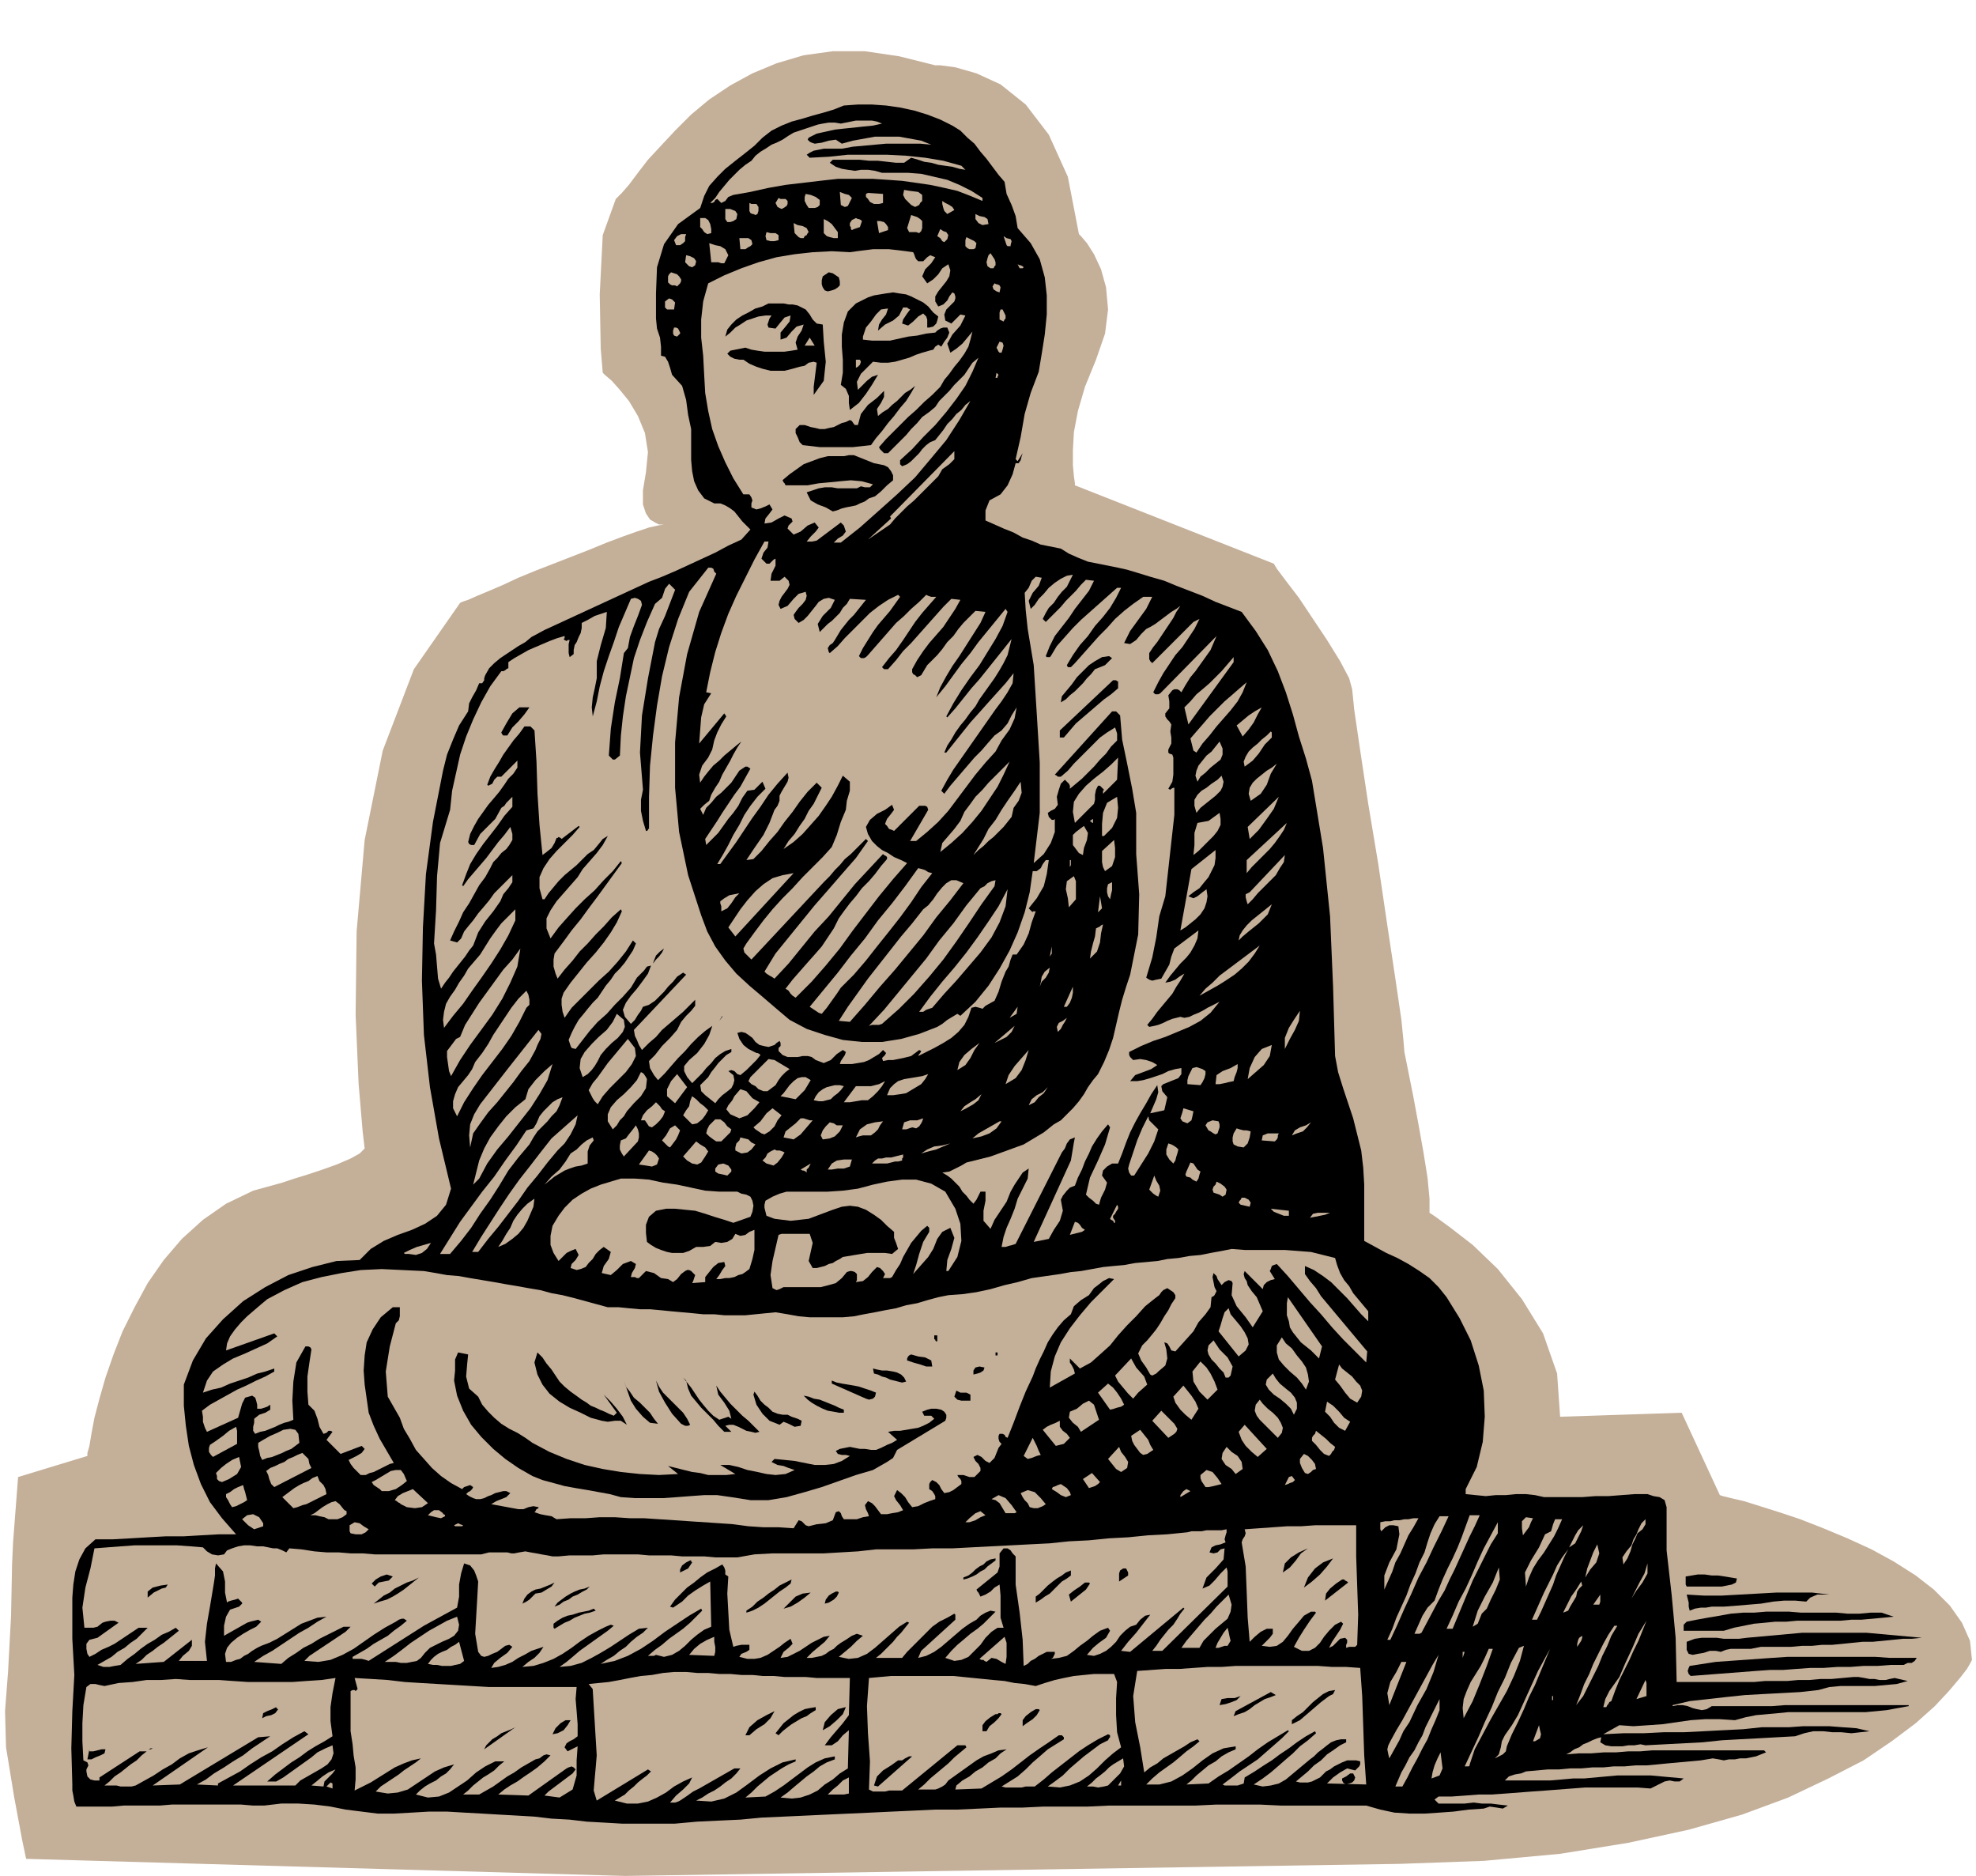
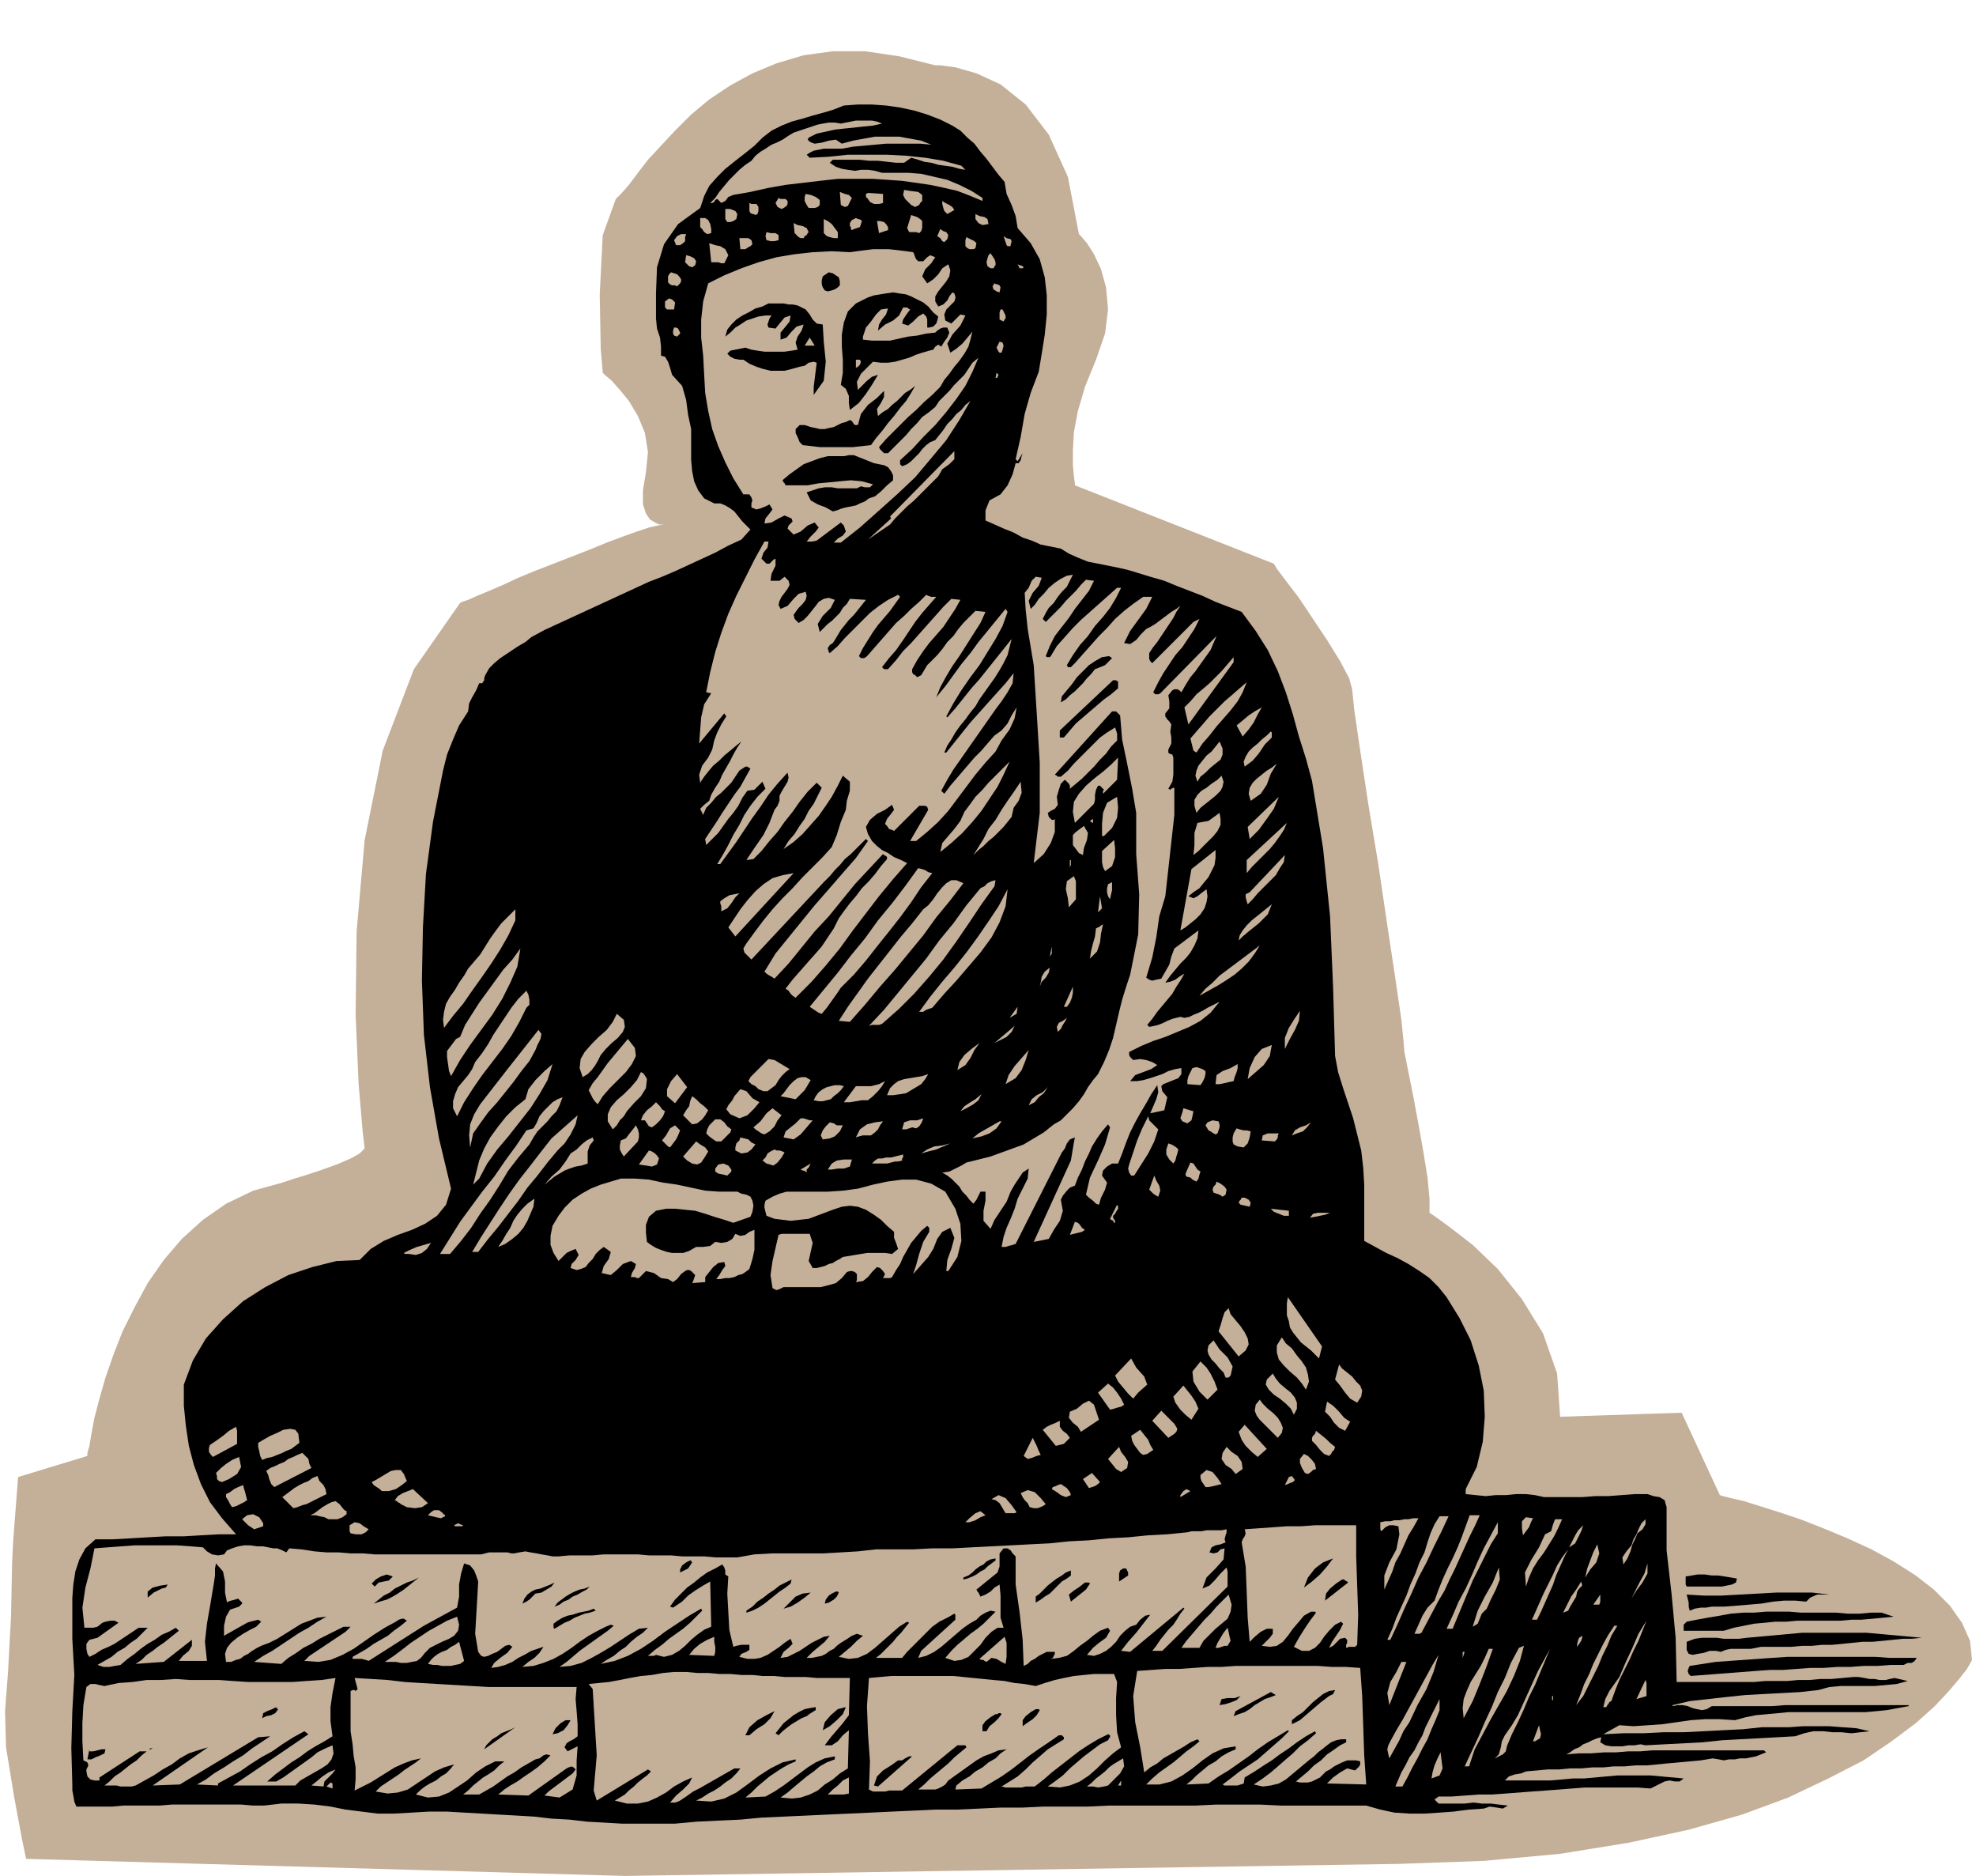
<svg xmlns="http://www.w3.org/2000/svg" width="1.967in" height="1.867in" fill-rule="evenodd" stroke-linecap="round" preserveAspectRatio="none" viewBox="0 0 1967 1867">
  <style>.pen1{stroke:none}.brush2{fill:#c4af99}.brush3{fill:#000}</style>
  <path d="m363 1143-2-17-4-47-3-69 1-83 8-91 18-89 31-81 46-66 2-1 6-2 9-4 12-5 14-6 15-7 17-7 18-7 18-7 18-7 17-7 16-6 14-5 12-4 9-2 6-1h-5l-4-2-5-3-4-6-3-9v-14l3-18 2-20-3-19-7-17-9-15-9-11-8-9-7-6-2-2-2-24-1-54 3-59 13-36 6-6 7-8 9-12 10-13 13-14 14-15 16-16 18-15 21-14 22-12 24-10 27-8 29-4h32l34 5 36 9h5l15 2 21 6 24 11 25 20 23 30 19 42 11 57 2 2 6 7 7 11 7 15 5 18 2 22-3 24-9 26-11 27-7 24-4 21-1 18v15l1 11 1 7v2l198 78 3 5 9 12 13 17 14 21 14 21 13 21 9 17 3 11 2 20 6 41 8 53 10 60 9 61 8 53 6 41 2 20 1 12 4 20 5 25 5 27 5 28 4 25 2 21v14l6 4 15 11 22 17 25 24 24 30 21 34 14 40 3 43 121-4 38 82 3 1 8 2 13 3 16 5 19 6 21 7 23 9 24 10 24 11 22 12 22 14 18 14 16 16 12 17 8 18 2 19-1 2-4 7-7 9-11 13-14 15-19 17-24 18-28 19-35 18-40 19-46 17-53 15-60 13-68 11-76 7-84 3-771 12-596-17-4-19-8-43-8-49-1-36 3-39 3-56 1-51 1-22 5-65 69-21v-3l2-7 2-12 3-16 5-19 6-21 8-23 9-23 12-24 13-24 16-23 18-21 21-19 23-16 27-13 29-8 3-1 9-3 13-4 15-5 14-5 14-6 9-5 5-5z" class="pen1 brush2" />
  <path d="m948 125 8 5 7 7 7 6 6 8 6 7 6 8 6 8 6 7 2 12 5 11 4 11 2 12 13 15 9 16 5 18 2 18v19l-2 20-3 19-3 18-8 21-6 21-4 23-5 22 2 2 5-8-1 3-1 4-2 3h-3l-3 11-5 11-7 9-11 6-2 5-2 5v10l9 4 9 4 10 4 9 5 9 3 9 4 10 2 10 2 8 5 9 4 10 4 10 2 10 2 10 2 9 2 10 3 13 4 14 4 12 5 13 5 13 5 13 6 13 5 13 5 14 19 12 19 10 21 8 21 7 22 6 22 7 22 6 22 11 67 7 68 3 70 2 69 3 16 5 16 5 15 5 15 4 16 4 16 2 17 1 17v56l11 6 11 6 11 5 11 6 11 7 10 7 9 9 8 10 13 21 11 22 8 25 5 25 1 26-2 25-6 25-11 22v5l10 1 10 1 10-1h10l10-1h10l9 1 9 2h38l13-1h13l13-1 13-1h13l6 2 6 1 5 3 2 7v43l5 44 4 43 1 44h77l11-1h22l11-1h11l11-1h11l11-1 11-1h5l6 1 5 1h5l5 1h6l4-1 5-1 13 3-11 3-11 1-11 1h-34l-11 1-11 3-18 2-18 1-19 1-18 1-19 2-18 2-18 2-17 4v1l5-1h5l5 1 5 2 4 1 5 1 5-1 5-3h60l13-1h123v1l-11 2-11 2-10 1-11 1h-77l-10 1-11 1-11 1-10 2-11 3-15-1h-15l-14 1-14 2-14 2-14 1-15 1-14-1-16 9 20-1h20l20-1h20l20-1 19-1 20-1 19-2h27l14-1h26l13 1 14 1 13 3-9 1-9 1-10-1h-9l-9-1h-10l-9 2-9 3-18 1-18 1-19 1-18 1-19 2-19 1-19 1-19 1-5-1-6 1h-6l-6 1h-11l-6-1-5-3 1-5-4 1-5 2-4 2-5 2-4 3-5 2-4 3-4 2 13-1h12l13-1h12l12-1h12l12-1h111l2 2-5 2-5 2-5 1-5 1h-6l-5 1h-6l-5 1-5-1-6-1-6 1-6 1-11 1-11 1-11 1-10 1-11 1h-11l-11 1h-11l-10 1h-11l-11 1h-11l-11 1h-11l-11 1-11 1-5 2-6 1-6 2-4 4h45l12-1 11-1h11l11-1 11-1 11-1h33l11 1 11 1 11 1-4 3h-5l-5-1-5 1-14 7-13-1h-52l-13 1-13 1-13 1-14 1-13 1-13 1-14 1h-13l-13 1-14 1h-13l-4 3 4 4h26l9-1 8 1h9l8 1 9 1-5 3-6-1-7-1-6 2-15 1-15 2-14 1-15 1h-15l-15-1-14-3-14-4h-85l-21-1h-43l-21 1h-86l-21 1h-44l-21 1h-22l-21 1-22 1h-22l-21 1-22 1-21 1-22 1-22 1-21 1-22 1-22 1-21 2-22 1-21 1-22 2h-53l-17-1-18-1-17-2-18-1-17-2-17-1-18-1-17-1-18-1-17-1h-18l-17 1-18 1h-16l-16-2-16-2-15-3-16-2-16-1h-17l-17 2h-11l-12-1h-69l-12 1h-36l-11 1H76l-2-5-1-6-1-5v-6l-1-36 1-37 2-36-2-36v-41l1-13 2-13 4-12 6-11 10-9h17l18-1 17-1 18-1h18l17-1 18-1h17l-14-16-12-16-9-18-7-19-5-19-3-20-2-20v-21l9-24 13-22 17-19 20-18 22-14 23-12 24-8 24-6 23-1 11-11 13-8 14-6 14-5 13-6 12-8 9-11 5-16-12-50-9-51-6-52-2-54 1-53 3-53 7-52 10-51 4-16 6-15 6-14 9-14 1-8 3-6 4-7 3-7h3l2-3v-2l1-3 4-7 5-5 6-5 6-4 6-4 6-4 7-4 6-5 13-7 13-6 13-6 13-6 13-6 13-6 13-6 13-6 13-6 13-5 14-6 13-6 13-6 13-6 13-7 13-6 9-10-4-4-4-4-4-5-4-5-4-3-5-3-5-2h-6l-10-5-6-8-4-9-2-10-1-11v-31l-3-14-2-15-4-14-10-11-2-7-2-6-3-5-4-1v-9l-1-9-3-9-1-10v-25l1-26 7-23 14-20 22-16 4-12 5-10 8-9 8-8 10-8 9-7 10-8 8-8 9-7 10-5 10-4 11-3 10-3 11-3 10-3 10-4 14-1h14l14 1 14 2 14 3 13 4 13 5 12 6z" class="pen1 brush3" />
  <path d="m878 123-9 2-10 1-9 1-10 1-9 1-9 2-9 2-8 4-1 2 2 2 2 1 3 1 7-1 7-2 7-1 6 4 11-3 11-2 11-2h24l11 2 11 2 10 4-11-1h-34l-11 1-11 1-11 1-11 2h-18l-5 1-5 1-4 2-3 2 3 3 19-1 19-2h39l19 1 19 2 18 3 18 5 4 4-6-1-7-2-7-1-7-1-7-2-7-1-6-2-7-2-7 5h-8l-9-1-9-1h-9l-9-1h-27l-3 3 6 4 6 2 6 1 7 1 6-1h7l7 1 7 2h26l13 1 13 3 13 3 12 5 12 6 11 7v3l-12-5-13-5-13-3-14-3-14-2-14-2-14-1-15-1h-35l-18 2-17 2-17 2-17 3-18 4-17 3-5 2-3 4-4 2-4-4-2 1-1 2-2 1h-2l5-5 4-6 5-6 5-6 5-5 5-5 6-5 6-4 4-5 5-4 5-3 6-4 5-2 6-3 6-4 5-3 6-2 6-2 6-2 6-2 5-1 6-1h6l6 1 5-1 5-1 5-1h16l5 1 5 2z" class="pen1 brush2" />
  <path d="m918 200-2 2-1 2-2 1-2 1-4-2-3-3-3-3-2-4 1-5 6 1 8 1 4 3v6zm-73 3-1 2-3 1-2-1-2-1-1-13 5 2 4 1 3 3-3 6zm34-1-4 1h-5l-4-2-2-3-2-2v-3l2-1 15 1v9zm-63 2-2 2-3 1h-6l-2-3-2-4v-4l1-3 5 1 5 2 4 3v5zm-32-4v3l-1 2-3 2-2 1-2-1-2-1-1-2-1-2 3-5 2 1h5l2 2zm166 9-7 4-3-3-1-3-1-4v-3l3 2 4 2 3 2 2 3zm-195-3v4l-1 3-2 1-2-1h-1l-2-1-1-2v-8l2 1h5l2 3zm-22 12-3 2-3 1h-3l-2-3v-10h5l5 2 2 3-1 5zm251 5-6 1-4-2-3-4v-5l4 2 5 1 3 2 1 5zm-66-3v7l-1 3-2 2-3-1h-7l-2-4 4-13 3 1 3 1 3 2 2 2zm-210 8v4l-4 1-3-2-2-3-2-2v-9h5l3 2 2 4 1 5zm150-8-1 3-1 3-3 1-3 1-2 1-1-1v-2l-1-1v-3l2-3 2-1 2-1 2 1h1l2 1 1 1zm-24 11v6h-4l-4-1-3-1-3-3v-14l4 2 4 3 3 4 3 4zm50-5v3l-3 1-3 1-3 1-2-12h3l4 1 2 2 2 3zm-79 5-1 1-1 2-2 1-1 2h-3l-2-1-2-2-2-2-1-10 4 2 5 1 4 2 2 4zm138 7-3 3-2-1-2-3-3-2 3-7 3 2 3 1 2 3-1 4zm-168 1-4 1h-4l-4-1-1-4 1-4 4 1h5l3 2v5zm-92-6-1 3v4l-2 2-3 2h-4l-2-5 3-4 4-2h5zm323 11v1h-3l-1-1-3-9 3 2 4 1 1 2-1 4zm-35 3-2 1h-4l-2-1-2-2v-6l1-3 4 2 4 2 2 2-1 5zm-223-8 1 4-2 2-2 1-3 2h-5l-1-11h9l3 2zm-23 15-1 2-1 2-1 2-1 2h-3l-3-1h-7l-2-19 6 2 5 1 5 3 3 6zm184-3 1 2 1 3 1 2 2 2h5l4-4 3-2 5 2-4 6-6 6-3 7 5 7 6-4 5-5 4-6 6-4 2 6-1 6-3 5-4 5-4 5-3 5v5l3 5 5-2 4-4 2-4 3-4 2 1 1 3v2l-1 3-4 4-4 4-2 5 1 6 6 3 4-4 5-5 5 1-5 10-8 9-5 9 3 9 6-4 6-5 5-6 5-6-2 8-2 7-4 7-5 7-5 6-5 7-5 6-4 7-8 8-8 7-8 8-8 7-7 7-8 8-7 7-7 8 1 2 2 2 1 1 1 1h4l6-6 6-6 6-6 5-6 6-6 5-6 7-5 6-5 4-6 5-5 5-5 5-6 5-5 5-5 4-6 4-6 6-5-6 14-7 14-9 13-10 13-11 13-12 12-11 12-12 11v4l1 1 1 1 5-2 4-3 4-4 4-4 3-4 4-4 4-3 5-2 4-5 4-5 4-6 5-5 4-5 5-4 4-5 5-4-11 19-13 20-15 18-16 19-18 17-19 17-18 16-19 15h-7l4-4 5-3 3-4-2-6-3-3-4 3-4 3-4 3-4 3-4 3-4 3-5 1h-5l4-5 5-5 3-4-4-5-7 3-7 6-7 3-6-6 1-3 2-2 2-2-1-3-7-3-6 3-7 4-7 1 1-5 4-5 3-4-3-5-4 2-5 2-4 1-5-2v-4l1-3-1-3-2-3h-6l-10-16-8-16-7-16-6-17-4-18-3-18-1-18-1-19-2-18v-18l2-18 5-18 16-8 17-7 17-6 18-5 18-3 18-2 19-1 18 1 7-1 8-1 8-1h16l9 1 8 1 7 1zm82 13-1 1-1 2h-3l-3-2-1-4 1-4 1-3 2-2 2 3 2 3 1 3v3zm-299 0-3 2-3-1-2-2-2-2 1-7 4 1 4 2 2 3-1 4zm327 2-1 1h-3l-2-4 2 1h1l2 1 1 1zm-341 12v2l-1 2-2 2-1 1-2-1h-3l-2-1-2-2v-6l1-2 2-2 3 1 3 1 2 2 2 3z" class="pen1 brush2" />
  <path d="M836 280v4l-2 2-3 2-3 1-4 1-3-1-2-3-1-3v-4l1-4 3-2 3-2 4 1 3 2 3 2 1 4z" class="pen1 brush3" />
  <path d="m996 286-1 5-3-1-3-2-1-3 2-3 2 1h1l2 1 1 2z" class="pen1 brush2" />
  <path d="m934 315-1 4-1 3-3 3-4 1h-2v-8l-1-3-3-3-5 3-5 5-5 4-6-2 1-4 2-3 2-3 3-4-2-1-1-1h-4l-4 8-6 5-8 4-7 6 1-6 3-5 4-5 2-6-7 1-5 5-5 7-5 6-1 3-1 3-1 3v3l9 1h18l9-2 9-2 9-1 9-2 9-1 2-2 3-2 3-1h4l2 5-2 5-3 4-3 5-3-2-3 2-2 3-4 1-7 2-6 2-7 3-7 2-7 2-7 1h-7l-8-1-6 6-6 6-4 8 1 8 5-5 4-4 5-4 6-2-6 10-6 9-7 9-9 7-1-7v-7l-3-7-5-4 2-12v-13l-1-13v-12l2-12 4-11 8-8 12-6 6-2 6-1 6-1 7-1 6 1 7 1 5 2 6 3 6 3 5 4 5 6 5 4z" class="pen1 brush3" />
  <path d="m672 301-1 7h-7l-2-2v-6l4-3 3 1 3 3z" class="pen1 brush2" />
  <path d="m802 308 4 5 3 5 4 4 6 1 1 17 2 20-2 19-10 14v-8l1-8 1-8 1-8-3-1-5 1-4 3-5 1-7 2-8 2h-14l-8-2-6-2-7-3-6-4h-4l-5-1-4-2-3-3 3-3 5-1 5-1 5-1 6 2 6 1 7 1h20l7-1 6-1-2-7 2-6 4-6 2-6-7 2-5 5-5 6-6 2v-7l5-6 4-5 1-6-6 2-5 6-4 5-7-1-1-3 1-3 1-3 2-3h-6l-7 1-6 2-6 2-6 4-5 3-5 5-5 4 2-7 4-5 5-5 6-4 6-3 7-4 7-2 6-3h15l5 1h4l5 1 4 2 4 2z" class="pen1 brush3" />
  <path d="M1001 314v3l-1 1-1 2-4-2v-7l1-3h2l1 2 1 2 1 2zm-324 17v1l-1 1-1 1-1 1-3-1-1-2v-3l1-3h2l2 1 1 2 1 2zm124 13 5-8 5 8h-10zm196 7h-2l-1-1-1-2-1-2 3-6 3 1 1 3-1 4-1 3zm-141 7 1 2-1 3-2 2-2 1v-8h4zm137 18h-2l1-5 1 1 1 1-1 2v1z" class="pen1 brush2" />
  <path d="m911 384-4 7-5 8-6 7-6 8-6 7-6 8-6 7-5 7-9 1-9 1h-33l-8-1-9-1-3-3-2-5-2-4v-4l4-4h5l6 2 5 1 4 1h5l4-1 5-1 4-2 4-2 4-1 4-2 2 1 2 3 1 1h3l3-11 7-9 9-7 7-7v6l-3 6-4 6 1 7 5-4 5-3 4-4 5-4 4-4 4-4 5-3 5-4z" class="pen1 brush3" />
  <path d="m934 474-6 6-6 6-6 6-6 6-7 6-6 6-6 6-5 6-22 15 23-21-1-2 64-65v8l-5 5-7 5-4 7z" class="pen1 brush2" />
  <path d="m880 463 4 2 3 4 2 4v5l-6 5-6 6-6 5-6 2-4 3-5 2-4 2-5 1-5 1-4 1-5 2-4 1-7-4-8-3-7-4-4-8 6-2 6-2 6-1h7l6 1h19l4-2 4 1h5l3-3-11-3-11-1-11 1-10 1-11 1-11 2h-22l-1-2-1-1-1-2 1-1 6-5 7-5 7-5 8-3 8-3 8-2h16l5-1h5l5 2 5 2 5 2 5 2 5 1 5 1z" class="pen1 brush3" />
  <path d="m765 539-1 6-4 5-2 6 5 5h3l2-2 2-2 2-1v7l-4 8-1 7h9l5-4 4 4 1 4-2 4-3 4-3 4-2 4-1 4 2 4 7-3 6-7 5-5 7-2 1 4-1 4-3 4-4 4-3 4-2 3 1 4 4 4 5-3 4-4 4-5 4-5 3-4 5-3 5-1 6 2-4 8-8 8-5 8 2 8 4-4 4-4 4-3 4-4 4-4 3-5 4-4 3-5 16 1-4 5-4 5-4 5-5 5-4 5-4 5-3 5-3 5-2 3-3 2-2 3 1 4 1 1 8-7 7-8 8-8 9-9 8-8 9-7 9-6 10-5 2 2-5 7-5 7-6 7-6 7-5 7-5 8-5 8-4 8 2 2h3l2-1 2-2 7-8 7-8 7-8 7-8 8-7 7-7 8-7 7-7 2 1 3 1h5l-7 8-7 8-7 9-6 9-6 9-7 10-7 8-7 9 1 1 1 1h4l8-9 7-9 8-8 8-9 8-9 8-9 8-9 8-8 9 1-5 9-6 9-6 9-7 8-7 8-6 8-6 9-5 9v3l1 2 2 1 2 2 4-2 3-5 3-5 4-4 6-6 5-6 5-7 6-6 5-7 5-6 6-6 6-6 10 1-5 11-7 11-7 11-7 11-7 10-6 10-6 11-4 10 9-11 8-11 8-11 9-11 8-11 9-11 9-11 9-11 2 3-5 14-7 13-8 13-8 13-9 12-9 13-8 13-7 13 1 1 8-9 8-10 8-10 8-9 8-10 8-10 8-10 8-10-2 8-2 8-4 8-4 7-5 8-5 7-5 7-5 7-4 7-5 6-5 7-5 6-5 7-4 7-4 6-3 7h2l8-10 8-10 8-10 9-10 8-9 9-10 9-10 8-10-1 10-5 9-6 9-6 8-7 10-7 10-7 10-7 10-7 10-7 10-6 10-6 11 3 3 6-8 6-7 6-7 6-7 6-7 7-7 6-7 7-8 7-5 6-7 4-8 5-8-2 11-5 11-8 11-6 11-10 11-10 12-9 12-9 12-9 12-10 11-11 10-11 9h-6l18-31-1-3-2-1h-6l-25 25-2-1-3-1-2-3-2-2 2-5 4-5 3-4-2-5-7 5-8 4-7 6-4 7 2 7 4 7 5 5 5 4 6 3 6 4 7 3 6 3-14 16-14 17-13 17-13 17-13 18-14 17-14 16-16 16-3-2-2-2-2-3-3-2 7-9 7-8 7-8 8-9 7-8 6-9 6-9 5-10 5-7 6-8 6-7 6-8 7-7 6-7 6-8 6-7v-2l-1-1-2-1-1-1-14 15-14 15-13 16-13 16-14 15-13 16-13 16-14 15-3-2-2-1-3-2-2-2 11-18 13-16 13-16 13-16 14-16 13-15 14-16 12-17-2-2-5 5-5 5-5 5-6 5-5 6-5 5-5 6-6 6-72 77-3-3-4-4-1-4 3-5 8-11 9-12 9-11 10-11 10-10 10-11 10-10 10-10 9-10 5-12 4-13 5-12 1-9 3-10v-9l-7-6-5 10-6 11-6 9-7 10-8 9-8 9-9 8-10 7 5-8 6-7 5-8 5-7 4-8 5-7 4-8 4-8-5-5-9 9-8 10-7 10-8 10-7 10-8 9-8 10-8 8-7 1 8-12 9-13 6-12 5-13 3-4 2-5v-5l2-4 3-5 3-5 1-4-1-5-10 11-9 11-8 12-8 11-8 12-8 12-8 11-8 11h-3l6-10 5-9 5-10 6-10 5-10 6-9 7-9 8-8-3-7-3 3-5 5-7 1-5 7-4 8-5 7-5 6-5 7-5 7-6 6-6 6-1-6 6-9 6-9 5-8 6-9 6-9 6-8 5-9 5-9-3-2h-2l-3 2-3 2-4 6-4 6-5 5-5 5-5 4-5 6-5 5-3 7-3-6 4-4 5-4 2-6 4-7 4-6 3-7 4-7 4-7 3-6 4-7 4-6-5 4-6 5-6 5-5 5-6 5-5 6-4 5-4 6-1-8 3-9 6-8 4-8 2-9 3-8 4-8 5-8-2-3-25 30 1-13 1-13 3-13 7-11-5-1 4-20 5-20 6-19 7-19 8-18 9-18 9-18 10-18h4z" class="pen1 brush2" />
-   <path d="m713 571-17 38-12 42-8 43-4 45v45l4 44 9 43 13 40 6 16 8 15 10 14 11 13 13 12 13 11 14 12 13 11 17 9 18 6 18 5 19 2h20l19-3 18-5 18-7 5-3 5-4 5-3 5-3 3 2 15-14 13-16 11-17 10-18 8-18 7-20 5-20 3-21h4l4-3 2-4 3-4h3l-2 14-3 12-7 12-8 10 4 4v-1h3l-4 11-3 11-5 11-7 10h-4l-2 5-2 7-3 5-4 10-3 10-4 9-9 5-3 3-3-1-4-1-4 1-3 9-4 8-6 7-7 6-8 5-9 5-8 4-8 4 1-2 1-1 1-2-2-1-4 3-4 3-4 1-4 1-5 1-5 1h-5l-5 1-1-3 3-3 1-2-3-3-4 4-5 3-5 3-5 2-6 1-6 1h-12l1-3 2-3 2-3 1-3-3-2-6 4-6 6-7 3-8-3-4-3-4-1h-5l-5 1h-10l-5-2-4-4v-3l2-2v-3l-1-2-3 2-2 2-3 1-3 1-5-1-4-1-4-3-3-4-4-3-3-2-4-1-4 1 2 6 4 6 5 4 6 3 2 1h1l2 1 1 1-4 5-5 5-5 5-6 5-3-1-3-3-3-1-3 1 5 4 1 5-1 4-2 4-5 4-4 3-4 4-3 4-5-4-5-4-4-4-1-6 4-4 4-4 3-5 4-5 3-4 4-4 4-4 5-3v-3l-6 2-5 3-5 4-4 5-5 5-4 5-5 5-5 5-5-6-3-6v-5l5-6 8-7 7-9 5-9 3-9-7 5-7 6-7 7-6 7-7 7-7 8-6 7-7 7-4-5-4-7-1-7 6-6 7-9 8-8 7-8 4-8 5-6 5-5 4-5v-6l-6 6-6 6-7 6-7 6-7 6-6 7-7 6-7 7-3-5-2-5-2-4-1-6 52-55-3-2-6 4-4 5-5 5-4 5-5 5-4 4-6 4-6 2-2 4-3 4-3 5-4 4-6-7-2-7 3-7 5-7 6-7 6-8 5-7 3-8-4 1-3 4-4 4-3 3-6 10-8 9-8 8-8 9-9 8-8 9-7 9-7 9-4-1-1-2-1-3-1-3 3-7 3-6 4-7 5-6 4-5 5-6 5-5 4-6 4-6 5-6 4-6 5-5 5-6 4-6 4-6 3-7-3-3-7 11-8 10-9 10-10 9-9 9-9 9-9 9-7 10-2-6-1-7v-6l2-6 7-10 8-10 8-10 9-10 8-10 7-10 6-10 5-11-1-2-9 8-8 9-8 8-8 9-8 8-7 9-8 9-7 9-2-5-2-7v-7l1-6 9-12 8-11 9-11 8-11 9-12 8-11 8-11 8-11-1-2-8 10-9 9-9 10-10 9-9 9-9 10-8 9-8 11-4-10v-10l4-8 6-9 7-8 7-8 7-8 5-8 7-8 7-8 6-8 5-9-5 3-4 5-5 6-6 4-5 5-6 6-6 5-6 5-6 6-5 6-5 6-4 6h-2l-3-11v-11l4-9 6-9 7-8 8-8 8-8 7-8-1-1-17 13-1-1-2-1-1 1h-1l-2 5-3 5-5 4-4 3-3-30-2-31-1-32-2-31-2-2-2-2h-6l-5 7-6 7-5 7-5 7-4 7-5 8-4 7-3 8 1 1 4-2 2-4 3-3h4l16-16v7l-4 6-5 5-4 6-5 7-5 6-6 7-5 7-5 7-4 7-4 8-2 8 1 2 2 1h3l6-11 8-8 7-7 6-11 3-2 2-3 3-3 3-3v10l-8 9-7 10-7 9-7 9-7 10-6 10-4 10-4 11 1 1 5-7 6-7 6-7 6-7 6-8 6-8 6-7 6-8 2 7v6l-3 5-3 4-5 4-4 5-4 4-3 6-5 9-6 8-5 9-5 9-6 9-4 9-5 10-4 9 7 2 4-4 3-7 4-5 5-6 5-7 6-7 5-6 5-7 6-6 6-6 6-6v7l-4 6-5 6-3 7-7 10-8 10-7 11-5 13-4 5-4 6-4 5-4 5-4 5-4 6-4 5-4 6-3-10-1-12-1-12-2-11 2-33 1-34 3-33 10-33 2-19 4-18 4-18 6-18 7-17 8-17 9-16 11-15h2l2-1 1-1 2-1v-6l6-4 7-4 7-4 7-3 7-3 7-3 8-3 7-2v2l-1 1 1 1 2 1 1-1h2l-1 4v9l1 4 4-3v-4l1-5 2-3 2-5 2-4 1-5v-5l6-3 7-4 6-2 6-2-1 16-5 17-4 16v17l-2 10-2 9-1 10 1 9 4-15 3-15 4-15 5-15 5-14 5-15 6-14 6-14 4-1 3 1 3 2 1 4-4 11-4 10-4 11-2 11-4 5-4 25-5 24-4 26-2 27 1 1 2 2 1 1h2l5-4 1-20 2-19 3-20 4-19 4-19 6-18 7-18 8-18 7-6 3-9 4-5 6 6-5 13-5 13-6 13-4 13-7 36-6 37-2 37 3 37-2 10v11l2 10 3 10h1l1-1v-1h1v-32l1-31 3-30 4-30 5-29 7-29 9-28 11-27 19-24h3l2 1 1 3 2 2z" class="pen1 brush2" />
  <path d="m1068 572-3 6-3 6-5 5-4 5-4 6-5 5-3 5-3 6 3 3 5-5 5-5 5-5 5-6 5-5 5-5 5-6 5-5 8 1-5 10-7 9-7 9-6 9-7 9-7 9-5 10-4 10 1 1h3l1-1 6-10 8-9 8-9 8-8 9-8 9-8 9-8 9-8h4l-5 10-6 10-7 9-8 9-7 10-8 9-7 10-6 10 1 2h3l2-2 2-2 8-9 8-9 8-9 8-8 8-9 9-8 9-7 10-7h9l-6 12-8 11-8 11-6 12 6 1 6-4 5-6 5-5 4-2 5-3 4-3 4-3 4-3 4-3 5-3 4-3-4 6-3 6-4 6-4 6-4 6-4 6-4 5-4 6v6l1 2 2 2 41-41 6-3-5 10-6 9-6 9-7 8-6 9-6 9-5 9-5 10 2 2h3l2-1 2-2 54-55-3 7-3 7-5 7-5 7-5 7-5 6-5 8-4 7-2-2-2-1h-3l-2 1-4 5 1 6v7l-4 5v3l2 3 2 2 2 3-1 7 1 6v6l-3 6v3l1 1 3 1 1 3v17l-1 7-4 7 2 1 1-1 2-1h1v27l-3 27-3 27-3 27-6 20-3 21-4 20-6 20 3 2 3 1 4-1 5-1 4-7 4-7 2-8 3-8 24-18-1 8-3 7-4 7-4 5-6 6-5 6-5 6-5 7 5-1 5-2 4-3 5-3-4 7-4 6-4 7-5 6-5 6-5 6-5 7-5 6 2 2 5-1 4-1 5-2 4-2 5-2 4-1 4-1 4 1 5-1 4-2 5-2 4-2 5-3 4-2 4-2 4-2-9 11-10 8-11 6-12 5-12 5-12 4-12 5-12 6v3l1 2 1 1 2 2 7-1 6 1 6 2 5 3-6 4-8 3-8 3-5 6h7l6-1 7-2 6-2 6-2 6-3 7-2 6-1v6l-3 4-5 2-5 2-5 2-2 2 1 5 5 6-3 13-14 3 3-7 3-7 2-7-1-7-6 9-5 9-6 10-5 9-5 10-4 10-4 11-4 10h-6l-5 3-4 4-1 5 5 7-2 7-4 8-2 7-3-1-3-3-4-3-3-3 4-17 8-17 7-16 5-17-2-3-6 7-5 7-5 8-3 7-4 8-3 8-4 8-3 8-5 2-3 3-4 5-2 4 2 11-3 10-6 9-5 9-15 3 37-81 1-6 1-6 1-6 1-5-5 2-3 4-2 5-3 4-46 91-3 1-4 1-3 1h-4l2-10 3-9 4-9 4-10 3-10 5-10 5-10 1-10-6 4-4 6-4 6-4 7-4 10-6 9-6 9-4 9-7-8v-10l2-10v-9h-5l-2 4-2 4-3 4-4-4-3-4-4-4-3-5-4-4-4-4-4-3-5-3 7-1 6-3 6-3 5-3 12-3 12-3 11-4 11-4 11-4 10-6 10-6 10-8 7-4 6-6 6-6 6-7 5-7 4-7 5-7 5-6 6-12 5-12 4-12 3-13 3-13 3-12 4-13 4-12 8-40 1-40-3-40v-41l-4-24-5-25-5-24-2-24-2-2-2-2h-4l-57 63 2 1 1 1h3l7-6 6-7 6-6 7-7 6-6 7-7 7-5 8-5 1 3 1 3v7l-6 6-5 7-6 6-6 7-6 6-6 6-6 5-6 5v-3l-1-2-2-2-2-2-4 4-2 6-2 7 1 8-3 4-4 2-3 2 1 4 1 1 1 1 1 1h2l1-1v13l-4 11-7 11-10 9 6-50v-50l-3-49-3-48-3-18-3-18-2-19-1-17 4-5 3-7 4-4 6 1-3 8-6 7-4 8 2 8 4-4 4-6 5-5 5-6 6-5 6-4 6-3 6-1z" class="pen1 brush2" />
  <path d="m1107 655-3 3-4 4-5 2-5 2-4 5-4 4-4 5-4 4-4 4-5 4-4 4-5 3 1-6 5-6 5-6 5-7 6-6 6-6 6-4 7-4 7-1 3 2z" class="pen1 brush3" />
  <path d="m1183 721-4-17 6-6 6-7 6-5 7-6 6-6 6-6 6-7 6-7v5l-45 62z" class="pen1 brush2" />
  <path d="M1113 678v7l-7 6-7 5-7 6-7 6-7 6-7 6-6 7-6 7h-4v-7l53-50h3l1 1h1z" class="pen1 brush3" />
  <path d="m1241 679-4 10-5 9-7 9-7 8-7 8-7 9-7 8-6 9-3-2-1-4-1-4-1-4 6-7 7-8 6-7 8-8 7-7 7-6 8-7 7-6z" class="pen1 brush2" />
  <path d="m527 704-5 7-6 7-6 6-5 8h-4l-1-1-1-2 5-9 6-10 7-6h10z" class="pen1 brush3" />
  <path d="m1256 704-4 7-4 8-5 7-6 7-6-11 6-5 6-5 6-4 7-4zm10 30-7 7-6 9-6 7-8 6-1-5 2-5 3-5 4-4 5-4 4-4 5-4 4-4 1 1v5zm-74 44-2-6 1-5 2-5 4-5 4-5 5-4 4-5 4-5 3 7v6l-2 5-5 4-5 4-5 5-5 4-3 5zm-80-2-14 14v-3l1-1-1-1-2-2-1-1h-2l-2 4-1 5v5l-1 4-19 19-2-11 1-10 5-8 7-8 8-7 9-7 8-7 7-7-1 22zm-176 72 2-9 6-7 6-7 6-8 4-9 6-8 5-7 7-7 6-7 7-7 7-7 7-7-6 13-6 12-8 12-8 12-9 11-10 11-11 10-11 9zm335-88-6 10-4 11-6 9-10 7-2-7 1-6 3-5 4-4 5-4 5-4 5-3 5-4zm-80 49-2-7v-6l3-5 4-4 5-3 5-4 6-4 4-4 2 6-1 5-2 4-5 5-5 4-5 4-5 4-4 5zm-184 4-4 5-4 5-5 5-5 5-5 4-5 5-5 4-5 5 5-8 5-8 5-10 7-9 6-10 6-9 7-10 6-9 1 11-3 8-5 7-2 9zm92 19h-2v-12l1-11 4-10 10-6 1 11-1 10-5 10-8 8zm145 3-2-12 31-30-5 12-7 10-8 11-9 9zm-56 16 1-10v-12l3-10 11-2 11-8 1 6v6l-3 6-4 5-5 5-5 5-5 5-5 4zm-100-32h-1v-1h-1l-1-1 3-2v4zm153 50v-13l40-37-3 7-4 6-5 7-5 6-6 6-6 6-6 6-5 6zm-163-18-4-2-3-4-3-4v-10l3-3 4-3 4-3 4 7-1 7-3 8-1 7zm22 16-2-4-1-5v-11l12-11 1 8v9l-3 9-7 5zm-90-29-1 9 1-9zm173 54 5 2 4-2 5-4 4-3 1 7-1 6-2 6-4 6-5 5-5 4-5 4-5 3 11-61 24-19v8l-1 7-3 6-3 6-5 6-4 5-6 4-5 4zm59 8-1-3-1-4v-3l4-2 35-37-1 7-4 6-4 7-6 6-6 6-6 6-5 6-5 5zm-176-39-1 2v-7h1v5zm-138 8-11 14-10 15-11 15-11 14-12 15-11 14-12 14-13 13-4 6-5 7-5 7-5 6-3-1-3-2-3-2-3-2 14-17 14-17 13-17 14-17 13-18 14-17 13-17 13-18 4 1 3 1 3 2 4 1zm-196 63-7-9 6-9 6-9 7-9 8-9 8-7 9-6 10-3 11-2-58 63zm337-60 2 5v18l-7 8-1-9-2-9 1-8 7-5zm-110 7-13 17-14 17-13 18-14 17-14 17-15 17-15 18-15 17-11-1 9-14 10-14 10-14 11-14 11-14 11-14 11-13 11-14 5-4 5-6 4-6 5-6 4-4 5-3h5l7 3zm31 3-13 18-12 18-13 19-13 18-14 17-15 17-15 15-17 15-3 1h-7l-3 1 15-16 14-17 14-17 14-17 13-18 14-17 13-18 14-17 4-2 3-3 4-2 4-1-1 6zm115 13-2-3-1-4v-4l1-4 4-2v8l-1 4-1 5zm-177 108-3 1-3 1-3 2h-4l11-15 12-15 12-14 12-15 11-15 11-16 10-15 9-17-2 17-6 16-8 15-11 15-12 14-12 14-12 13-12 14zM736 889l-4 4-4 6-4 5-6 3v-5l-1-3v-2l4-3 5-3 5-1 5-1zm357 19 2-16 2 12-4 4zm140 28 1-5 3-5 4-5 5-5 5-4 5-4 5-4 5-4-2 5-2 5-4 4-5 5-5 4-5 4-6 5-4 4zm-720-20-7 15-8 14-9 14-9 13-10 14-9 13-10 12-9 12-1-8 1-8 2-8 4-7 5-7 4-7 5-7 4-7 6-7 6-7 5-8 5-8 5-7 6-8 7-7 7-7v11zm585 4-2 9-1 9-3 9-7 7 1-7 2-8 2-7 1-8 2-1 2-1 1-1 2-1zm96 71 6-7 7-6 7-7 8-6 8-6 8-6 8-6 8-6-5 8-6 8-7 7-7 6-9 6-8 5-9 5-9 5zm-149-39 2-10v7l-2 3zm-596 119-2-5-1-7-1-7v-6l3-4 3-4 3-4 4-2 5-12 7-11 7-11 8-11 8-11 8-11 9-10 8-11-3 18-7 16-8 16-10 16-11 15-11 15-10 15-9 16z" class="pen1 brush2" />
  <path d="m650 959 1-3 2-5 4-4 4-3-2 4-3 4-3 3-3 4z" class="pen1 brush3" />
  <path d="m1035 982 1-4 1-6 3-5 5-4-1 5-3 5-4 4-2 5zm27 20h-3l9-20v6l-1 5-2 5-3 4zm-538 1-7 14-8 14-9 13-10 13-10 13-9 13-9 14-7 14-4-8v-7l2-7 3-7 5-6 5-6 4-6 3-7 7-9 6-9 5-9 6-9 6-9 6-9 7-9 8-8 2 4 1 5v5l-3 3zm481 10 8-11-1 7-7 4zm274 31v-11l4-10 5-8 6-9-1 10-4 9-5 9-5 10zm-684 12-3 5-3 4-4 4-5 3-3-9 1-9 4-7 7-8 7-7 8-7 6-8 4-8 7 6 1 7-2 5-5 6-6 5-6 6-5 6-3 6z" class="pen1 brush2" />
  <path d="m716 1016 3-5v1l-3 4z" class="pen1 brush3" />
  <path d="m1053 1027-1-5 2-4 4-2 4-3-2 4-2 3-2 4-3 3zm-63 11 20-17-3 6-5 5-6 3-6 3zm-457 7-6 11-8 10-8 11-8 10-8 10-9 10-8 11-7 10-3 14-1-12 1-11 4-10 6-10 7-9 7-9 7-9 7-9 30-38 3 4-1 5-3 6-2 5zm62 54-3-3-2-3-2-4-2-4 4-7 5-6 5-7 5-7 5-6 5-6 5-6 5-6 7 9 1 8-4 8-6 8-8 8-8 8-7 8-5 8zm358-34 2-8 5-7 7-6 8-6-5 7-4 8-5 7-8 5zm313-25-2 11-6 9-8 7-8 7 2-11 5-11 7-8 10-4zm-265 39 3-9 6-9 7-8 7-8-3 10-4 10-6 8-10 6zm-215-15-4 3-4 4-3 4-3 5-4 3-4 3h-4l-5-2-3-3-4-2-3-3 2-4 18-18 6 1 5 3 5 3 5 3zm-236-5-5 16-8 14-9 14-11 14-11 14-11 13-10 14-8 15-6 6 3-12 3-12 5-12 6-11 8-11 8-10 9-9 10-8 3-10 7-9 9-9 8-7zm678 17-5 1-4 1-5 1h-4l1-9 6-4 8-3 7-4v4l-1 4-2 5-1 4zm-28-10v3l-1 4-2 4-2 3-13-1v-4l1-4 2-4 2-4 4-1 3 1 3 1 3 2zm-556 8-1 9-5 8-7 7-7 8-3 5-4 4-3 5-4 4-5-8v-7l3-7 6-7 7-6 7-7 6-7 4-8 2 1 1 1 2 3 1 2zm40 8-3 4-3 4-3 4-3 4-8-7v-7l4-8 6-7 10 13zm199 8 3-7 4-4 4-3 6-2 6-1 6-1 6-1 6-2-3 5-4 5-5 3-5 3-5 3-6 1-7 1h-6zm-76-15-3 5-3 5-4 4-5 5-15-3 3-3 3-4 3-4 4-4 4-3 4-1h4l5 3zm74 1-3 5-4 5-5 5-5 4h-6l-6 1-6 1h-6l12-16h15l8-2 6-3zm-41 5-3 4-3 3-4 3-3 3-4 1-4 1h-4l-5-1 2-4 3-4 4-3 4-2 4-1 4-1h5l4 1zm203 1-4 6-5 4-4 5-6 3 3-6 5-4 6-3 5-5zm-287 15-5 6-7 7-8 3-9-4-4-5 2-4 4-5 2-4 6-7 6 2 6 7 7 4zm200 9 4-5 6-4 5-3 6-5-3 6-5 4-7 4-6 3zm-251-1-3 5-3 4-5 4-5 1-9-9 3-5 3-4 1-5 2-5 4 3 4 4 4 3 4 4zm-145-13-3 8-3 6-5 5-4 5-5 5-5 5-4 6-4 7-11 13-10 13-9 15-9 14-10 14-9 14-10 13-11 13h-10l10-16 10-16 11-15 11-15 12-15 11-16 11-15 10-15 7-2 3-5 3-7 4-5 4-4 5-5 5-3 5-2zm102 14-2 5-3 4-4 4-4 3-3-1-2-3-2-3h-4l2-5 4-5 5-4 4-4 2 2 2 2 2 3 3 2zm526 0-1 5-1 4-4 3-5-2-2-3 1-3 1-3 1-4 10 3zm-410 4-4 5-3 6-5 5-5 3-3-1-3-2-3-2-2-2 7-6 6-8 6-5 9 7zm-223 35-10 12-10 13-10 12-9 13-10 13-10 13-10 12-10 13h-6l9-15 9-14 9-14 10-15 10-14 11-14 10-13 11-14 26-23-2 9-5 10-6 9-7 7zm598-21-4 12-6 12-7 11-7 11h-3l-2-3-1-4 1-4 4-12 4-12 5-12 6-12 1 4 3 3 3 3 3 3zm-344-9-6 7-6 7-7 5-10-2 2-6 5-4 5-4 5-5h3l3 1 3 1h3zm103 8-4-1-3 1-3 1h-4l2-7 6-2h7l6-2-1 3-1 2-2 3-3 2zm-184 1-1 3-3 3-3 3-3 3h-5l-3-2-4-3-3-3 1-4 2-4 3-3 3-3h5l4 3 3 4 4 3zm485-8 1 3v3l-1 3-1 3-2 1-2-1-3-2-2-1-3-5 2-3 5-2 6 1zm-334 0-3 4-2 4-3 3-4 3h-8l-4 1-3 1 4-8 7-5 8-2 8-1zm118 0-5 7-7 5-8 3-9 2 6-5 7-4 7-4 7-4h2zm-158 4-3 6-5 5-5 2-7 1-2-4 2-5 3-4 4-4 4 1 3 2h6zm447 10 3-5 5-3 6-2 5-3-4 5-4 4-6 2-5 2zm-651 6-14 15-2-3-2-4v-4l1-5 5-2 3-4 4-5 3-4 2 4 1 4v4l-1 4zm42-11-2 5-2 4-3 4-3 4-2-1-2-2-2-2-2-2 4-5 4-7 5-3 5 5zm568 1-1 6-2 6-4 4-6-1-4-2-1-3v-4l1-4 3-5 3 1 4 1h3l4 1zm28 2-1 2v2l-1 2-2 2-13-1 1-5 5-2h11zm-682 7-4 5-2 6v12l-6 2-6 1-6 2-5 2-5 3-5 3-5 4-5 4 7-8 8-7 6-8 5-8 6-4 5-5 5-4 6-3 1 3zm161 4-4 5-4 3-6 1-6-3v-3l1-4 3-3 1-3 4 1 4 1 3 3 4 2zm-50 12-4 6-4 2-5-1-5-3-4-4 13-15 4 3 5 3 3 4-3 5zm244-13-7 3-7 3-8 2-7 2 6-4 7-3 8-1 8-2zm227 6-1 4-1 3-1 4-2 3-4-4-3-5v-5l2-6 3 1 2 1 3 2 2 2zm-392 3-3 5-4 5-4 3-7-2-4-3 3-3 2-4 3-2 4-2 2 1h3l3 1 2 1zm-125 6-2 6-5 2-6-1-7-1 10-14 3 1 3 2 2 2 2 3zm243-4v3l-1 1v2l-4 1h-3l-4 1-4 1h-15l3-3 3-2h4l4-1h5l4-1 4-1 4-1zm-51 5-2 7-6 2h-6l-6 1h-4l4-6 5-3 7-1h8zm347 12-1 3-1 4-2 3-4-2-2-2-4-1-1-2 1-3 4-9 3 1 2 3 2 3 3 2zm-467-2v2l-1 1-2 2-1 1-4-1-5-1-3-2v-3l3-4 5-1 5 2 3 4zm75 3-1-1-2-1h-1l-2-1 10-6-1 2-1 2-2 2v3zm350 24-2-1-3-2-2-2-2-2 5-14 2 5 3 5 1 5-2 6zm-423-5h4l4 2 5 1 4 2 2 4 1 5-1 6-2 5-17 6-9-3-10-3-9-3-10-3-10-1-10-1h-9l-10 2-7 6-3 8v8l1 9 4 3 5 3 5 2 6 2 5 1h11l6-2 7-4h7l7-1 5-4 6 1 6-1 5-3 3-5 5 2 5-1 4-3 5-2v20l-2 9-3 10-4 3-3 2-4 1-4 2-5 1h-4l-5 1h-4l3-4 3-5 3-4-1-4-6 1-5 4-4 5-4 5v5l-13 1 1-2 1-3 1-3-2-2-2-2-2-1h-2l-2 1-4 3-4 5-4 3-5-3-7-1-7-5-8-2-7 7h-2l-2-1h-4l1-4 3-5 1-4-5-3-8 3-6 6-6 5-9-2 2-7 5-7 2-7-7-5-4 3-4 4-3 5-4 4-3 4-5 2-4 1-6-2 1-4 4-4 3-5-3-6-5 2-4 2-4 4-4 4-5-8-3-8v-9l2-10 6-10 6-8 8-8 9-6 9-5 10-4 10-3 10-3h14l14 1 14 3 14 2 14 3 14 3 14 1h14zm221 17 5 15 1 17-4 16-9 14h-2l1-11 4-11 3-11-4-10-8 4-5 7-4 10-5 8-15 17 3-9 3-11 4-12 6-10v-4l-1-1-1-1-6 5-5 6-5 6-4 7-4 7-3 7-4 6-4 7-2 1h-7l2-4-2-3-3-3-3-1-5 5-4 5-5 4-7 1 1-2v-6l-2-2-3-1h-2l-3 1-5 6-6 5-7 2-8 2h-37l-4 2-3 1-4-2-2-13 2-14 3-13 3-13 3-1h28l3 9-2 9-2 9 4 7h4l4-1 4-1 4-2 4-1 3-2 4-2 3-2 6-1 6-1 6-1 6-1h18l7 1 6-5-2-6-2-5v-6l-7-6-6-6-7-5-8-5-8-3-8-1-8 1-9 3-8 3-8 3-8 3-9 1-9 1-8-1-8-1-8-3-1-4-1-4v-3l1-4 7-4 7-3 7-2h41l15-1 15-2 15-4 14-3 15-2h14l15 4 14 8 10 17zm269-14-3 2-3-2-3-1-3-1-1-3 1-3 2-2 1-3 4 2 4 3 2 3-1 5zm24 12-9-2-2-2 1-2 1-1 1-2h3l4 2 2 3-1 4zm-748 40 4-6 4-7 4-6 3-7 4-6 5-6 5-5 7-5-1 8-3 7-3 7-4 7-5 6-6 5-7 5-7 3zm614-33-2 2v2l2 3v2h-1l-1-2-2-1-1-1 7-14 1 2v2l-2 3-1 2zm173 2h-5l-5-2-5-2-3-3 18 2v5zm41-3-5 2-5 1-5 1-5 1 3-4 5-1h12zm-244 17-3 2-4 1-4 1-4 1 5-13 3 1 2 2 2 3 3 2zm-651 13-4 6-5 4-6 2-7-1h-4l-1-1 6-3 7-3 7-2 7-2z" class="pen1 brush2" />
-   <path d="m1329 1252 2 7 3 8 4 7 5 6 4 7 5 6 5 6 5 6v10l-7-7-7-8-7-8-8-8-8-8-8-6-9-6-9-4v8l5 7 6 7 5 8 46 55-1 11-11-11-12-12-11-12-11-13-11-12-11-13-11-13-11-12-3 1-2 1-1 3-1 2 5 8-4 1-4 2-3 3-1 4-18-18-1 3 1 4 2 3 1 4 4 6 5 6 3 7 3 7-10 16-7-10-9-11-5-11 1-12-1-2-3-1-2 1-2 1-3 3-2-3-2-3-1-3-3-3-1 4 1 5 1 5 2 4-1 2-1 2-1 1-2 1-1 10-5 7-7 8-5 9-18 20-4-1-2-4-2-3-3-1 2 7 1 9-2 7-7 6-2 2-2 1-2 1-2-1-4-7-5-7-3-7 4-8 5-5 5-6 4-5 4-6 4-7 4-6 3-6 4-6v-3l-2-3-3-2-3-2-4 2-2 2-2 3-4 3-10 8-9 10-9 9-9 10-8 10-10 9-9 8-11 6-10-10v4l2 3 2 4 1 4-25 14 1-16 4-15 6-14 9-14 10-13 11-13 12-12 11-11-5-1-6 3-5 4-4 3-5 7-8 5-7 6-3 8-7 6-6 7-5 7-5 8-4 9-4 8-4 9-3 8-7 15-6 15-6 16-6 15-2-1-1-2-2-1h-3l-1 2v3l1 3 2 2-3 4-2 5-2 5-5 5-4-2-4-4-4-2-4 2 2 4 3 3 2 4v3l-6 6h-5l-6-2h-6l1 2 2 2 1 2v3l-4 3-4 3-4 2-5 1-3-4-2-4-3-3-4-2-2 2-1 2v5l3 2 2 3 1 2v3l-6 2-5 2-6 3-6 1-4-5-3-5-4-4-4-3-3 6 2 4 4 5 3 5-5 2-6 1-5 1h-6l-3-4-3-4-3-3-4-2-3 4 1 4 2 4 1 3-6 1-6 2h-13l-2-3-1-3-2-2-3 1-3 8-7 3-9 1-8 2-3-1-2-2-2-2-3-1-5 8-15-1h-15l-15-1-15-2-14-1-15-1-15-1-15-1-15-1-15-1h-14l-15-1h-15l-14 1h-15l-14 1-5-3-6-1-5-1-6-2 1-1 1-2 2-1v-1l-5-1-5 1-5 2h-5l-27-5 5-3 5-2 5-2 4-4-4-2h-3l-4 1-4 1-4 2-3 1-4 2-4 1h-4l-3-1-4-2-3-2 2-2 2-1 2-2 1-2-3-2-3 1-3 1-2 2-11-6-10-7-9-8-8-9-8-9-6-11-6-10-4-11-12-21-2-25 4-25 6-23 3-3 1-4v-9h-7l-12 10-8 12-6 13-2 13-1 15 1 14 2 14 2 14 5 13 6 13 7 12 7 12-4 1-4 2-4 2-4 2-4 2-4 1-4 2h-5l-4-4-3-3-3-4-2-4 4-2 4-2 5-3 3-4-3-3-21 8-14-14 6-8-2-1h-2l-2 2-3 1-4-7-2-8-3-8-6-6-1-13v-15l2-14 2-13-1-2-2-1h-3l-9 16-3 19-1 19 1 19-5 2-4 1-5 2-4 2-5 2-5 2-5 1-5 2-2-3v-4l1-4v-4l5-4 6-2 5-3v-5l-3 2-3 1-3 1h-4v-4l-1-4-1-3-3-2-7 2-3 6-2 7-2 7-31 14-2-4-2-6v-5l-1-6 8-6 9-5 9-5 9-5 9-4 10-5 9-4 9-5v-3l-9 3-8 2-9 4-9 3-9 3-9 4-9 2-9 3 4-12 6-9 10-7 10-6 12-5 11-5 11-5 10-7-3-3-48 17 1-7 3-7 5-7 6-7 6-6 7-6 7-6 6-5 17-9 18-8 19-5 20-4 19-3 21-1 21 1 21 1 12 2 11 2 12 1 11 2 12 2 12 2 11 2 12 2 11 2 12 2 11 3 11 2 12 3 11 3 11 3 11 3h11l10 1 11 1h10l11 1 10 1 11 1 11 1 10 1h11l10 1h21l10-1 10-1 10-1 12 2 11 2 11 1h33l11-1 10-2 11-2 10-2 11-2 10-3 11-2 10-3 11-3 10-2 14-1 14-2 14-3 14-4 13-3 14-4 14-2 14-2 11-2 10-1 11-2 11-2 10-1 11-1 11-2 11-1 11-1 10-2 11-1 11-2 11-1 10-2 11-2 10-2 13 1h40l13 1 13 1 12 3 12 3z" class="pen1 brush2" />
  <path d="m1313 1352-4-4-4-4-5-4-5-4-4-5-4-5-3-5-1-6-2-6v-12l1-6 34 49-3 12zm-90-50 2 6 5 6 5 6 4 6 3 6 1 6-3 6-7 6-20-25 2-6 2-7 2-6 4-4z" class="pen1 brush2" />
  <path d="M933 1335h-1l-1-1v-1h-1v-4h3v6z" class="pen1 brush3" />
  <path d="m1300 1383-4-6-5-6-7-6-6-6-5-6-2-7v-7l5-8 4 6 6 5 5 7 5 6 4 6 2 7 1 7-3 8zm-75-14-1 1-1 1h-3l-2-5-4-4-4-5-4-4-3-5-1-4 1-5 5-5 6 9 8 8 5 9-2 9z" class="pen1 brush2" />
  <path d="m466 1348-1 10-1 12 3 12 9 8 4 8 6 7 6 6 7 6 8 5 8 4 8 5 7 5 17 9 17 7 18 6 18 4 18 3 19 2 19 1 19-1-10-8 8 2 8 2 8 2 8 1 8 2h18l9-1-15-9h9l9 2 9 3 10 2 9 2 9 1 10-1 9-4-6-2-5-2-6-1-6-3 3-3 10 1 10 1 10 2 10 2h10l9-1 8-3 8-5-4-1h-4l-4-1-2-3 4-2 5-1 5-1 5 1 5 1h5l6 1h5l5-2 6-3 5-2 5-3-9-8 6-1h6l6-1 6-1 6-1 5-2 6-3 5-4-3-3h-7l-2-4 5-2 4-1h5l5 1 3 2 2 3v3l-1 3-48 29-4 8-6 4-7 4-7 4-17 5-17 6-17 6-17 5-18 5-18 3h-18l-19-3-14-2h-13l-14 1-13 1-14 1h-28l-14-1-11-3-11-2-11-2-12-2-11-2-11-3-11-3-10-4-14-8-13-9-12-10-12-12-10-12-8-14-6-15-3-15 1-10v-11l3-7 10 2z" class="pen1 brush3" />
  <path d="m575 1390 4 3 5 3 4 3 5 2 4 2 5 2 4 2 5 2 3-3-13-18 7 7 6 7 6 8 4 8-6-4h-6l-7 1-6-1-11-3-10-5-11-5-10-6-10-8-7-9-5-10-3-12 3-10 5 5 4 6 5 6 4 6 4 6 5 5 6 5 7 5zm418-41h-2v-3h2v3zm-65 11h-6l-6-2-7-2-6-2v-2l1-2 1-1 2-1 7 2 7 1 6 3 1 6z" class="pen1 brush3" />
  <path d="m1133 1386-5 6-5-5-5-6-5-6-3-6 16-17 5 9 8 9 3 8-9 8zm79-3-10 10-8-8-6-10-1-10 8-10 6 6 4 6 4 8 3 8zm139 13-7-4-5-6-5-7-5-6 4-15 3 4 5 4 5 4 4 5 4 4 2 5-1 6-4 6z" class="pen1 brush2" />
  <path d="m980 1361-1 3-3 2-3 1-4 1v-4l2-3 4-1 5 1zm-78 14-4 1-4-1-4-1-4-1-4-2-4-1-4-2-4-1-1-5 4 1 5 1h5l6 1 4 1 4 2 3 3 2 4z" class="pen1 brush3" />
  <path d="m1288 1408-3-6-5-5-6-5-6-4-5-5-3-5 1-5 6-6 3 5 4 5 6 5 5 4 4 5 2 5v6l-3 6z" class="pen1 brush2" />
  <path d="m716 1413 3-1 3-1 3-1 3 2-2-8-5-8-6-8-2-9 4 6 5 6 5 6 6 6 6 6 6 5 6 6 5 5-4 1-4-1-5-1-4-2-4-2-5-2h-4l-4 1 6 6h-7l-6-6-5-6-6-6-6-6-5-6-5-6-3-7-2-8-3-3 4 5 4 5 4 6 4 6 4 5 5 6 5 5 6 4zm-61 4-8-1-7-6-7-8-5-8-7-20 2 6 4 5 4 6 6 5 5 5 5 5 4 6 4 5zm32 1-2 1h-3l-2-1-2-1-9-10-7-11-6-11-3-11 3 6 4 6 5 5 5 5 5 5 5 5 4 6 3 6zm185-32-1 4-2 2-4 1-3-1-34-15v-3l5 2 5 1 6 1 6 1 5 1 6 2 6 2 5 2z" class="pen1 brush3" />
  <path d="m1119 1398-3 2-4 1-3 1-4 1-12-17 10-9 5 4 4 5 4 6 3 6zm74 4-7 11-6-5-5-5-5-7-2-6 10-11 4 5 4 5 4 6 3 7z" class="pen1 brush2" />
  <path d="M966 1394h-9l-4-1-3-3 2-6 4 2h6l4 2v6zm-182 14 4 2 6 2 4 2-1 5-6 1-6-3-5-2-4 3-10-4-7-7-6-9-3-10 1-3 3 4 3 5 4 4 4 3 4 4 5 2 5 1h5zm56-5v3h-5l-5-1-6-1-5-2-6-3-5-3-4-3-4-4 5 1 5 2 6 1 5 2 5 2 5 2 4 2 5 2z" class="pen1 brush3" />
  <path d="m1094 1413-18 12-3-5-5-4-4-5 1-6 7-3 6-5 6-3 5 4 5 15zm178 18-4-4-4-4-5-5-5-5-3-4-2-5 1-6 4-5 3 4 5 5 5 4 5 5 3 5 2 5-1 5-4 5zm72-16-5 9-6-3-5-5-4-6-5-5 2-10 6 4 6 6 5 6 6 4zm-172 7-1 3-2 2-3 2-3 2-16-17 9-10 4 4 4 4 5 5 3 5zm-117-8v6l3 4 4 3 3 4-3 3-3 3-4 1-4 1-13-16 4-3 4-2 5-2 4-2zm197 36-6-5-6-6-4-6-3-8 6-7 22 24-9 8zm-1016-13-24 13-2-2-2-3v-4l1-3 6-4 7-5 6-5 7-4 1 4v13zm62-1-4 3-4 3-5 2-4 2-5 2-5 2-5 1-5 2-2-4-1-5-1-4v-4l5-3 7-4 7-3 6-3 7-1 5 1 3 4 1 9zm850 7-3 2-3 2-4 1-3-2-3-4-3-4-2-4-1-5 9-6 4 5 4 5 2 5 3 5zm181-3-1 3-2 2-1 2-2 2-5-2-4-4-4-5-4-4v-3l1-2 2-2 1-3 5 4 5 4 4 4 5 4zm-293 8-4 1-5 2-4 1-4-3 9-18 2 4 2 4 2 5 2 4zm86 13-6 4-5-3-4-5-4-5 11-12 2 5 4 5 3 5-1 6zm115 1-7 5-4-5-6-4-4-6 1-6 4-6 5 5 6 4 4 6 1 7zm-927-1-37 19-3-3-2-5-1-4-2-4 4-3 5-2 4-2 5-2 4-3 5-2 4-2 5-2 3 3 3 3 1 5 2 4zm1000 1-3 1-2 2-3 2-3-1-3-5-2-5v-4l4-5 4 2 4 4 3 4 1 5zm-1072-12 2 10-4 7-8 5-7 3-3-1-2-2v-3l-1-3 5-5 5-4 6-4 7-3zm167 24-5 4-6 4-7 2h-7l-2-2-3-2-3-2-2-3 4-2 5-3 5-3 5-3 5-1h5l3 4 3 7zm811 3-4 1-4 1-5 1h-3l-2-3-2-3-1-3v-3l6-5 6 2 5 6 4 6zm-121-2-2 2-3 2-3 1-3 1-6-9 9-6 8 9zm-770 12-4 2-4 2-4 2-4 2-4 2-4 1-5 2-4 1-11-11 4-3 4-3 4-3 5-3 4-2 5-2 4-3 5-2 2 5 4 4 2 4 1 5zm964-14-2 2-3 1-2 1-3 1 2-4 2-4 3-1 3 4zm-223 15-5 2-5-2-4-3-5-3 1-2 3-1 2-1 3-1 3 2 3 2 3 4 1 3zm-820 5-3 2-4 2-4 2-4 1-2-3-2-4-2-3v-3l4-2 4-3 4-2 5-2 1 4 1 3 1 4 1 4zm180 3-6 4-7 1-8-1-6-3-1-1-2-1-1-1-2-1 3-4 5-3 5-2 5-2 15 14zm759-12-10 6v-2l3-4 3-2 4 2zm-144 13-3 2-5 2h-4l-4-1-2-4-3-3-2-3-2-4 7-3 7 2 6 6 5 6zm-29 8-2 1h-9l-3-5-3-5-4-3-4-1 7-4 7 3 6 7 5 7zm-667 2-4 3-5 2h-9l-4-2-5-1-4-1h-5l4-2 4-3 4-3 5-3 4-2 4-1 4 3 4 5 1 1 2 1v3zm98 2-4 2-5-1-4-1-4-1 3-3 3-2h5l4 3v1h1l1 1v1zm538-1-5 2-5 3-6 2h-4l4-4 6-5 5-2 5 4zm-719 8v3l-3 1-3 1-3 1-3-2-3-2-3-3-3-3 5-4 6-1 6 3 4 6zm1211-8-5 11-5 10-5 11-5 11-5 11-5 10-5 11-6 10-17 32-2 1h-5l4-9 4-9 5-8 7-7 4-11 4-10 5-11 5-10 5-11 4-10 4-11 4-11h10zm-31 1-7 15-8 16-7 15-8 15-7 16-7 15-7 16-7 15h-3l5-11 4-11 5-11 5-11 4-11 5-11 4-11 5-10 3-10 3-9 4-9 5-8h9zm84 2-2 4-2 5-3 4-3 4-1-7v-7l4-4 7 1zm-114 0-5 9-5 8-4 9-4 9-5 9-3 9-4 9-4 9v-14l5-13 7-13 3-15-1-8-5-1h-4l-4 2-4 4-1-2v-7l5-1h5l4-1h5l5-1h4l5-1h5zm143 1-4 9-4 8-5 8-5 8-6 8-5 8-4 9-3 9-1-14 6-12 8-13 6-13 6-3 2-7 2-5h7zm73 19-3 6-2 7-3 7-4 6-1-7 4-6 5-6 2-6 3-5 2-5 3-6 4-4v5l-3 5-5 4-2 5zm-1261-9-3 3-4 2h-6l-5-1-1-2v-6l5-3 5 1 4 3 5 3zm1124 4-7 11-6 12-6 12-6 12-5 12-5 12-5 12-5 12h-6l6-13 6-14 7-13 6-13 6-14 6-13 7-13 7-13v11zm-1030-8-1 1h-7l-1-1 2-1 2-1 2 1 3 1zm889 0v31l1 29 1 29-1 30-2 2h-6l-3 1v-3l1-2v-3l-2-2-5 1-4 4-3 3-4 2 3-6 4-6 4-6 3-6-2-2-6 3-6 6-5 6-4 6-5 5-6 3h-7l-8-4 5-9 5-8 6-9 6-8-1-1h-4l-7 4-5 6-6 7-5 7-5 6-6 4-7 1-8-1 4-4 4-4 3-4v-5h-6l-6 3-6 5-5 5-2-24-1-26-1-25-4-24 1-3 2-3 1-3-1-4 14-1 14-1 14-1h14l14-1h41zm212 22 3-6 3-6 3-5 5-5-2 6-3 6-3 6-6 4zm-341-18v3l-1 3-1 4 1 3-5 2-5 1-4 2-2 5 4 1 4-1 3-3 4-1-1 11-8 9-9 9-4 11 7-3 5-5 6-7 6-6 1 4v15l-65 64h-10l4-5 4-6 4-5 4-5 5-5 4-6 3-5 4-5-1-1-53 44-9-1 7-9 8-9 7-9 7-9-5 1-5 4-4 5-6 2-5 4-5 5-4 6-5 5-5 4-6 3-6 2-7-1 6-7 6-5 7-5 4-7-2-3-8 3-7 5-6 5-7 5-6 5-7 5-8 2-8 1 2-1 1-2 1-2v-2h-8l-4 2-4 2-4 3-4 2-3 3-4 2-1-26-3-27-4-28v-28l-3-3-2-3-3-2h-4l-4 5v13l-2 6-21 17 1 2 1 1 1 2 1 2 5-2 5-3 4-4 5-3 1 11v22l3 10h-6l-6 4-6 6-5 7-6 6-6 6-7 3-7 1-9-3 6-7 6-6 6-5 7-6 7-5 6-5 6-6 6-6-5-1-5 2-5 3-4 4-7 4-7 5-7 6-7 6-7 6-7 5-8 4-8 2 3-7 34-31v-5l-1-1-7 4-8 4-7 5-6 6-7 7-6 6-6 6-5 6h-26l5-4 4-4 4-4 4-4 4-5 4-4 4-5 4-5-2-1-8 5-8 7-8 7-8 7-8 6-9 4-9 1-10-2 6-5 6-5 6-6 6-5-6-2-5 2-6 4-5 3-4 3-3 3-4 2-4 3-4 2-5 1-5 1h-5l6-6 6-5 6-5 5-6-6 1-6 3-6 3-6 4-6 4-6 3-6 3-7 1 3-6 5-4 4-4-2-5-6 4-5 4-6 4-6 4-7 3-6 1h-7l-8-2 2-3 5-2 3-2v-5h-8l-5 1-3 1-4-17-1-18-1-18 1-17-3-2v-4l-1-3-2-3-7 4-8 4-7 5-6 5-7 5-6 6-6 6-5 7 3 1 3-2 3-2 3-2 6-6 7-5 8-5 7-4 1 45-7 3-7 5-6 5-6 6-6 5-7 4-8 2-8-2-2 1h-6l7-6 7-5 7-6 7-5 7-5 7-6 6-6 6-6-1-2-12 7-12 8-12 8-12 9-12 8-13 7-13 5-14 3 6-4 7-4 6-5 6-4 5-5 6-5 6-4 5-5-9 1-10 6-9 6-9 6-10 6-9 5-10 5-11 3-11 1 7-5 6-5 7-6 7-5 7-5 7-5 7-5 6-5-3-1-5 2-4 2-4 2-9 5-9 6-8 6-9 6-9 5-10 4-10 3-11 1 6-5 6-4 5-5 4-6-6 2-6 2-7 4-6 3-6 4-7 3-7 2-7 1 3-5 6-5 7-5 5-6-3-2-4 1-4 3-4 3-5 2-4 2-4 1-3-1-3-4-3-18 1-17 1-17 1-18-2-6-2-5-4-5-6-2-3 10-2 11v12l-2 11-11 6-11 6-11 6-11 7-11 7-11 7-11 7-11 7-3-1-4-1h-9v-2l7-4 7-4 7-5 7-4 7-4 6-5 7-5 6-5-3-2h-2l-3 1-3 2-11 6-11 7-10 7-10 7-11 6-12 5-12 2-14-1 5-5 6-4 6-4 6-4 6-4 6-4 6-4 5-5h-7l-8 4-8 4-8 4-8 5-8 4-7 5-8 5-7 6-27-2 9-6 9-5 9-6 9-6 9-6 9-5 9-6 9-5-9 1-8 3-8 3-8 5-8 5-8 5-8 4-8 3-4 2-5 3-4 3-4 2-4 3-4 1-5 2h-5l-1-8 2-6 4-5 6-5 6-4 7-4 6-3 5-5-3-2-4 1-4 1-3 1-23 13v-10l2-9 4-7 9-3 1-1 2-2v-1l-1-1-3-3-3 1-4 1-3 1-1 1-2-10v-11l-2-10-7-8-1 5v7l-1 7-1 6-3 18-3 17-2 18 2 19h-28l4-5 6-5 3-5v-6l-28 22-28 2 6-4 5-5 6-4 5-4 6-4 5-4 5-4 5-4-3-3-7 4-7 3-7 5-7 4-7 5-6 5-7 5-7 6-6 1-5 1h-6l-6-2 7-4 7-4 6-5 7-4 6-5 6-4 6-6 5-5h-9l-6 4-6 4-6 4-6 4-6 3-7 3-6 4-6 3-2-3-1-5v-5l3-4 8-2 7-5 7-5 7-5-4-2h-4l-5 1-3 1-5 4-4 1h-9l-2-20 3-20 5-19 4-20 13-1 13-1 14-1h42l14 1 12 1 4 4 5 3 6 1 6-1 3-4 5-2 6-2 6-1h6l7 1h6l5 1 5 1h4l5 2 4 2 3-4 12 1 13 2 12 1h12l12 1h12l12 1h106l4-1 4-1h18l4 1h3l5-1 6-1 5 1 6 1 5 1 6 1 5 1h6l11-1h23l11-1h34l11 1h22l11 1h22l11 1h22l17-3 18-1h51l17-1 17-1 18-2h37l19-1h20l19-1 19-1 20-1 19-1 20-1 19-2 20-1 20-2 19-1 20-2 19-1 20-2 4-1h10l5-1h15l5-1zm357 48 2-9 3-8 3-8 4-8 2 9-3 9-6 7-5 8z" class="pen1 brush2" />
-   <path d="m1302 1541-7 5-5 7-6 7-7 5 2-9 6-6 8-5 9-4z" class="pen1 brush3" />
  <path d="M1530 1612h-5l4-9 4-9 4-9 5-10 4-8 4-9 5-8 6-8-4 8-4 9-4 9-3 9-4 9-4 9-4 9-4 8z" class="pen1 brush2" />
  <path d="m991 1553-4 3-4 3-3 3-4 2-4 3-4 2-5 2-4 1v-2l5-2 4-3 3-3 4-3 4-2 3-3 4-2 5-1v2zm336-2-6 8-7 8-8 7-8 6 4-10 7-9 8-6 10-4zm-638 4-2 3-2 3-4 2-4 2v-3l2-4 4-3 4-2h1v1l1 1z" class="pen1 brush3" />
  <path d="m1624 1591 4-8 4-8 5-9 3-10v10l-5 9-6 8-5 8zm-144 10-5 5-2 5-2 5-5 3 5-16 7-14 8-14 6-15 1 12-4 10-5 10-4 9z" class="pen1 brush2" />
  <path d="m1123 1568-9 6v-8l1-3 3-2h3l1 2 1 2v3zm-57 0-4 3-5 3-4 4-4 4-4 4-5 3-4 3-5 3v-6l4-3 4-4 4-4 5-4 4-3 5-3 4-3 5-2v5zm663 3-1 4-4 2-5 1-5 1h-35l-1-2v-8l6-1 6-1h7l7 1h6l7 1 6 1 6 1zm-1338-2-4 4-5 1-5 1-4 4-3-3 4-4 5-3 6-2 6 2zm26 1-5 4-5 4-5 4-6 4-5 3-6 3-7 2-6 2 5-4 5-4 6-3 5-4 6-3 6-3 6-2 6-3zm370 6-5 4-6 4-5 4-5 4-5 4-6 4-6 3-6 2v-2l6-4 5-5 6-4 5-4 6-4 5-4 6-3 6-3-1 4zm555-1-23 18 1-7 4-5 6-5 6-4h2l1 1 2 1 1 1z" class="pen1 brush3" />
  <path d="m1569 1589-3 5-3 5-2 4-5 2 4-8 4-8 5-7 5-8 1 4-3 3-2 3-1 5z" class="pen1 brush2" />
  <path d="m552 1575-3 4-5 3-5 3-6 1-3 3-3 3-3 2-4 2 2-5 3-4 4-3 4-2 5-1 5-2 5-2 4-2zm533 1-4 6-5 4-5 4-5 4-2-7 5-4 6-4 5-4h4l1 1zm-918 1-2 3-4 1-4 2-4 2-6 5v-6l5-4 8-2 7-1zm420 2-3 3-4 2-5 3-5 2-4 3-5 2-4 3-5 2 3-4 4-3 4-3 5-3 4-2 5-2 5-1 5-2zm220 6-6 5-7 5-7 4-7 2 6-6 6-6 7-3 8-1zm28 0-2 4-3 3-5 3-4 1 1-4 3-4 3-2 4-2h2l1 1zm986 2h-12l-7 3-4 4-11-1h-11l-11 1-12 2-12 1-12 1-13 1h-12l-6 1h-5l-6 1-5 2-1-4v-4l-1-4-1-4 17 1h18l18-1 18-1 18-1h36l17 2z" class="pen1 brush3" />
  <path d="m1223 1587 3 10-1 7-3 7-6 5-6 5-6 6-6 6-4 7h-18l5-7 6-7 6-7 6-7 6-6 6-7 6-6 6-6zm366 10h-3l7-10v7l-1 3h-3z" class="pen1 brush2" />
  <path d="m593 1603-6 2-5 1-5 2-5 2-5 3-5 2-5 3-5 3-1-1v-4l4-3 5-3 5-2 5-1 6-2 5-1 5-1 5-2 2 2zm1280 2 3 1 3 1 3 1 3 1-10 1-11 1-11 1h-10l-11 1h-43l-11 1h-11l-10 1-11 1-10 2-10 2-10 3h-40v-6l3-3 5-1 5-1 11-2 12-2 11-2 12-1h11l12-1h23l12 1h35l11 1h12l11-1h11z" class="pen1 brush3" />
  <path d="m455 1609 2 8-1 6-4 5-5 3-7 3-6 3-6 3-5 5-4 5-4 3-5 1-5 1h-6l-5-1h-11l9-6 8-6 9-7 9-6 9-6 9-5 9-5 10-4zm1149 84-2 1-1 2-1 1-1 2h-3l2-8 4-8 5-7 5-7 6-14 7-15 6-14 8-13-4 10-4 10-5 10-4 9-5 10-5 10-4 10-4 11zm6-75-6 10-4 10-5 10-4 10-5 10-5 10-5 10-7 9 4-10 4-11 5-10 4-10 5-10 5-10 5-9 6-9h3zm-388 20h-3l-3 1-3 1h-3l2-5 3-5 3-5 4-5 1 4 1 5 1 4-3 5z" class="pen1 brush2" />
  <path d="m1913 1630-10 1h-9l-10 1-10 1-10 1h-10l-10 1-10 1-10 1h-10l-10 1h-10l-11 1h-30l-5 1-5 1h-20l-5 1-5 2-5-1h-6l-6 2-6 1-5 1-4-1-2-4v-8l8-3 7-1h15l7 1h15l8-1 11-1 11-1 11-1 11-1 11-1h64l11 1 11 1 11 1 11 1 11 1z" class="pen1 brush3" />
  <path d="M1570 1639v-3l1-4 1-2 3-2v2l-1 3-2 3-2 3zm-859-10v5l1 5v5l-1 4-25-1 5-6 6-5 7-4 7-3zm290 27-4-2-5-3-5-1-5 4-2-1-1-1h-2l-2-1 25-22 2 6v14l-1 7zm-539-3-4 3-5 1-4 1h-9l-5-1h-4l-5-1 3-4 3-3 4-3 4-2 5-2 4-3 4-2 4-3 5 19zm1001 103v1l-1 1h-4l7-15 7-15 6-14 7-15 6-15 7-14 6-15 8-15 5-2-4 15-6 15-7 15-8 14-8 14-8 15-8 15-5 15zm23-115-6 17-7 18-7 17-9 17-1-10 1-9 3-8 4-9 5-8 5-8 4-8 4-9h4zm14 97-1 5-3 3-4 2-4 2 4-4 2-7 1-6 3-6 7-10 6-10 5-11 5-11 5-11 5-11 6-11 6-11-5 12-5 12-5 12-6 12-5 12-6 13-6 12-5 12zm-44-88v-6h2l-2 6zm-24-3-5 17-7 17-9 16-8 17-6 9-4 9-5 9-5 9-1-4-1-5 1-4 2-4 6-11 6-10 6-11 6-11 6-11 6-11 6-11 6-10z" class="pen1 brush2" />
  <path d="m1908 1650-2 3-3 2h-4l-4 2h-13l-13 1h-14l-13 1h-13l-14 1h-13l-14 1-13 1h-13l-14 1-13 1-13 1-13 1-13 1-13 1-2-2-1-3 1-3 1-2 13-2 13-2 14-1 14-1 14-1 14-1 15-1h88l14 1h27z" class="pen1 brush3" />
  <path d="m1383 1697-2-12 3-11 6-10 5-10h5l-17 43zm-29-37 2 28 1 29 1 30 2 29-39-1 6-6 7-5 7-4 8 2 2-2 2-2 1-2v-3l-4-1h-9l-5 2-4 2-4 2-4 3-4 2-3 3-3 3-4 2-4 2-4 1h-8l-4-1 6-5 6-5 6-6 7-5 6-6 6-4 7-5 6-3v-3h-5l-5 1-5 2-4 3-5 4-4 3-4 4-4 3-6 5-6 5-6 5-6 5-7 4-8 2-8 1-9-2 9-6 8-6 7-6 8-7 7-6 7-7 8-6 8-7-1-2-9 5-9 6-8 6-9 6-8 6-8 5-9 6-10 6-1 6-6 2h-13l-2-1 8-6 9-7 9-6 9-6 8-7 8-7 8-7 7-7-1-1-10 6-10 6-10 7-9 7-10 7-10 7-10 6-10 7-22 1 5-4 5-5 6-5 6-5 7-4 6-5 7-4 7-3v-3l-12 2-11 5-10 7-10 8-10 7-11 6-12 3h-13l6-6 7-6 7-5 7-5 6-5 7-6 7-5 6-5-2-2-7 3-6 4-7 4-7 4-7 4-6 5-7 4-6 5-4-25-5-25-2-26 4-25 14-1 14-1h14l14-1 14-1h14l14-1h82l14 1h14l14 1zm-508 10-1 37-6 8-6 7-6 7-6 8h7l6-4 5-6 6-5-1 38-8 5-7 6-8 5-7 6-8 4-9 3-9 1-11-1 7-5 7-6 6-5 6-5 7-5 6-5 7-4 8-3v-3l-10 2-9 4-8 5-8 6-8 6-8 6-9 6-9 5-20 1 6-5 6-6 6-5 6-5 6-4 6-4 7-4 7-3v-2l-13 3-12 6-11 7-12 9-11 8-12 6-13 3-15-1 6-3 6-4 6-3 6-4 5-4 6-4 5-5 4-5h-6l-7 4-7 4-7 4-7 4-7 4-6 3-7 5-6 4-2 1-3 1h-5l6-7 7-6 6-6 3-6-9 4-9 5-8 6-9 5-9 4-10 2h-11l-12-3 5-3 5-3 4-4 5-4 4-4 5-4 4-3 4-4-3-2-51 31-3-10 1-12 1-11 1-12-4-66-4-5 10-1 10-1 11-2 10-2 11-2 11-1 11-2 11-1h12l11 1h11l11 1h11l11 1h11l10 1h11l11 1h21l11 1h33zm266 4-1 16v17l1 17 4 15-8 6-8 7-8 8-8 7-9 6-10 4-10 2-12-1 7-5 8-6 7-7 7-6 7-6 8-6 8-6 8-4 1-2 1-1v-2l-2-1-10 5-10 6-9 6-9 7-9 7-9 7-8 7-9 7h-9l-4 1h-16l-4-1 8-5 8-5 8-7 7-7 7-6 8-7 8-5 8-5v-2l-1-1-1-1h-3l-10 7-9 6-10 7-9 7-9 7-10 7-10 6-10 6-26 1 1-4 6-5 7-4 6-5 7-4 6-5 7-4 5-5 6-4-8 1-7 3-8 3-7 4-7 5-7 5-7 5-7 5-3 4-3 2-4 2-3 1h-17l6-5 6-6 6-5 6-5 6-5 6-6 6-5 6-5-1-2h-8l-55 45h-13l-4 1h-12l-4-2 1-28-2-28-1-27 2-28 11-1 11-1h62l10 1 10 1 10 1 10 1 11 1 10 2 10 1 11 2 9-3 10-3 9-2 10-2 10-1 10-1h20l3 8zm-778-4-3 15-2 14v14l2 15-8 5-9 5-8 5-8 6-8 5-8 6-8 6-8 7h9l7-4 7-5 7-5 7-5 7-5 6-5 8-4 7-3 1 8-2 6-4 5-6 4-7 4-7 4-7 4-5 5h-62l75-51-4-3-11 6-11 7-10 7-11 6-11 7-10 7-11 6-11 6v2l-21-1 9-5 8-6 10-6 9-6 10-6 9-7 9-6 9-6-12 1-78 47-27 1 55-38-10 3-9 3-9 5-8 6-9 5-9 6-9 5-9 5-4 1h-11l-4-1h-12l5-4 5-5 6-4 5-4 5-4 6-4 5-5 5-4h-7l-40 26v3h-5l-4-1-3-3-1-5v-2l1-2 1-2-1-3-4-2-1-19v-18l1-18 3-18 4-3h5l4 1 5 1 14-3 14-1 14-2h14l15-1 14 1h29l14 1 15 1h44l14-1 15-1 14-2zm153 9h87l-1 12 1 12 1 13v12l-4 3-4 2-3 2-2 4 3 4 10-5-1 14v15l-4 14-13 8-15-2 4-4 4-3 4-3 4-3 4-3 4-3 4-3 3-4-2-2-2-1-3 1-2 1-38 27-30-1 6-5 6-4 7-4 7-5 6-4 7-5 7-6 6-6-4-1-3 1-4 3-4 1-7 4-7 4-7 5-7 4-7 5-7 5-7 4-7 4h-16l5-4 5-5 5-4 5-4 5-3 6-4 5-5 5-4h-9l-10 5-9 6-9 8-9 6-9 6-10 4-11 1-12-3 4-4 5-4 5-3 6-3 5-4 5-3 4-4 4-5-10 3-9 4-9 6-9 6-9 6-10 3-10 1-12-2 5-5 6-4 6-4 6-4 5-4 6-4 6-4 5-4-9 2-8 3-9 4-8 5-8 5-8 5-8 4-8 4 1-11v-12l-2-12-1-11-2-13v-40l2-1h2l1 1 2-2-3-11 17 1 16 1 17 2 16 1 17 1 17 1 17 1 17 1zm1152 9-10 3 9-19 1 3v13z" class="pen1 brush2" />
  <path d="m1329 1682-2 4-4 2-4 3-4 3-7 6-7 6-7 6-8 4v-4l5-4 6-4 5-5 5-5 5-4 5-4 6-3 6-1zm-59 5-5 2-6 2-5 3-5 3-5 4-5 3-6 2-5 2 2-5 35-19 5 3zm-35 1-4 4-5 2-6 2-6 1 2-6 6-1h7l6-2z" class="pen1 brush3" />
  <path d="M1545 1688h1v4h-1v-4zm-112 14-4 10-4 9-4 10-5 9-5 10-5 9-5 10-5 9h-7l3-7 3-7 4-7 4-8 5-7 4-8 4-7 3-8 14-28v11z" class="pen1 brush2" />
  <path d="M812 1699v3l-5 3-4 3-5 2-5 3-5 3-4 3-5 4-4 4-3-2 4-5 4-5 5-4 5-4 5-3 6-3 5-1 6-1zm-535 2-3 4-4 2-5 1-4 2 1-5 4-2 5-2 4-2v1h1v1h1zm565-2-3 7-6 6-7 6-7 4 2-8 6-7 7-6 8-2zm193 3-3 5-4 4-6 4-4 3v-6l3-4 5-4 5-3h3l1 1z" class="pen1 brush3" />
  <path d="m1540 1701-3 8 3-8z" class="pen1 brush2" />
  <path d="M746 1727h-4l4-8 8-7 9-5 8-4-4 7-6 6-8 5-7 6zm251-21-3 4-4 4-5 4-3 5h-4v-6l3-4 5-4 5-3h2l1-1h2l1 1zm-429 6-3 5-4 5-6 3-5 1 3-6 5-5 5-3h5z" class="pen1 brush3" />
  <path d="M1528 1733h-2l6-16 1 5 1 4-1 4-5 3z" class="pen1 brush2" />
  <path d="m482 1741 2-4 3-3 3-3 5-3 4-3 5-2 5-2 4-2-31 22zm-328-2-2 1-2 1h-2l-2 1 2-1 2-1h2l2-1zm-65 4h4l4-1 4-1h4l-1 4-4 2-5 2-4 2h-4l2-10v2z" class="pen1 brush3" />
  <path d="m1425 1770 1-6 2-7 3-7 3-6 1 8 1 8-3 7-8 3z" class="pen1 brush2" />
  <path d="m874 1778-4-1 3-9 6-6 8-5 7-5h4l3-2 4-2h3l-34 30z" class="pen1 brush3" />
  <path d="m1118 1750 1 8-4 7-6 6-6 6-4 1-6 1-5-1h-6l5-4 4-4 4-3 5-4 4-4 4-3 5-3 5-3zm-784 11-3 4-4 4-4 4-1 5-12-1 5-4 6-5 6-4 7-3z" class="pen1 brush2" />
-   <path d="m1349 1769-1 3-2 2-3 1-3 1-2-1-1-1-1-2v-2l4-2 4-3h3l2 4z" class="pen1 brush3" />
  <path d="m845 1785-5 1h-16l5-5 5-4 5-5 6-3v16zm268-8 3-5v5h-3zm-782 3-6-2 1-1 2-2 1-1 2 1v5z" class="pen1 brush2" />
</svg>